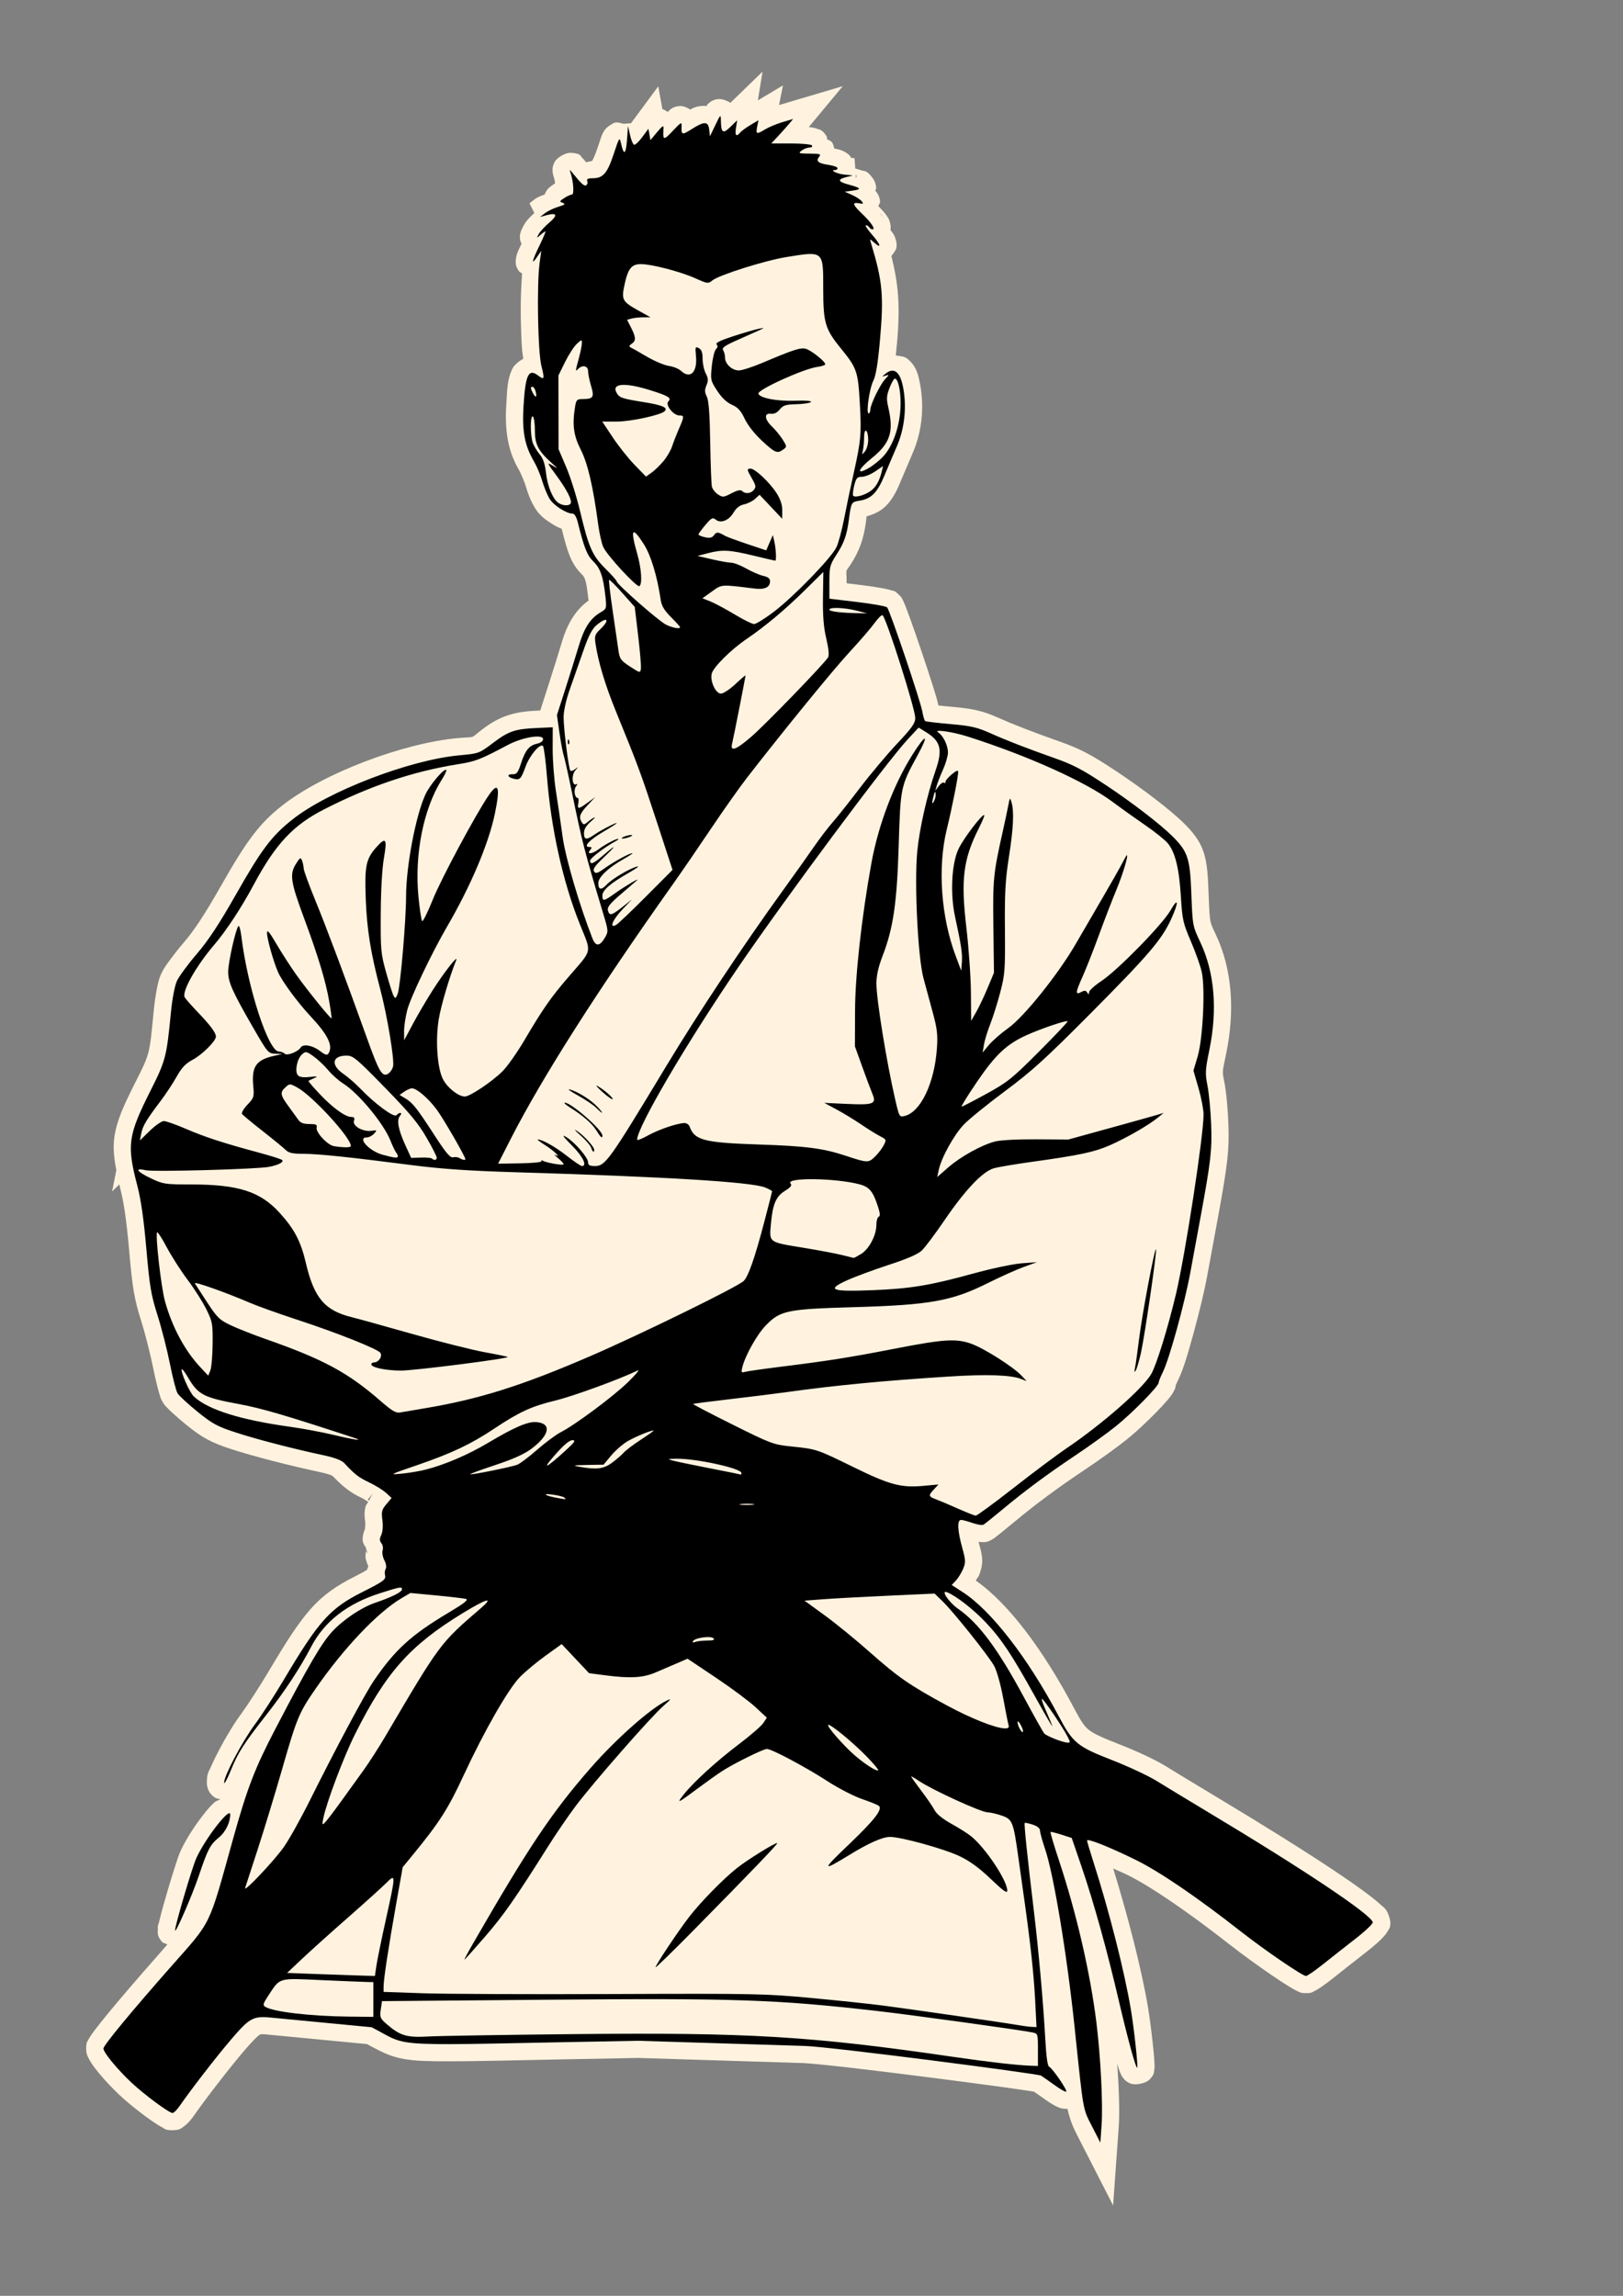
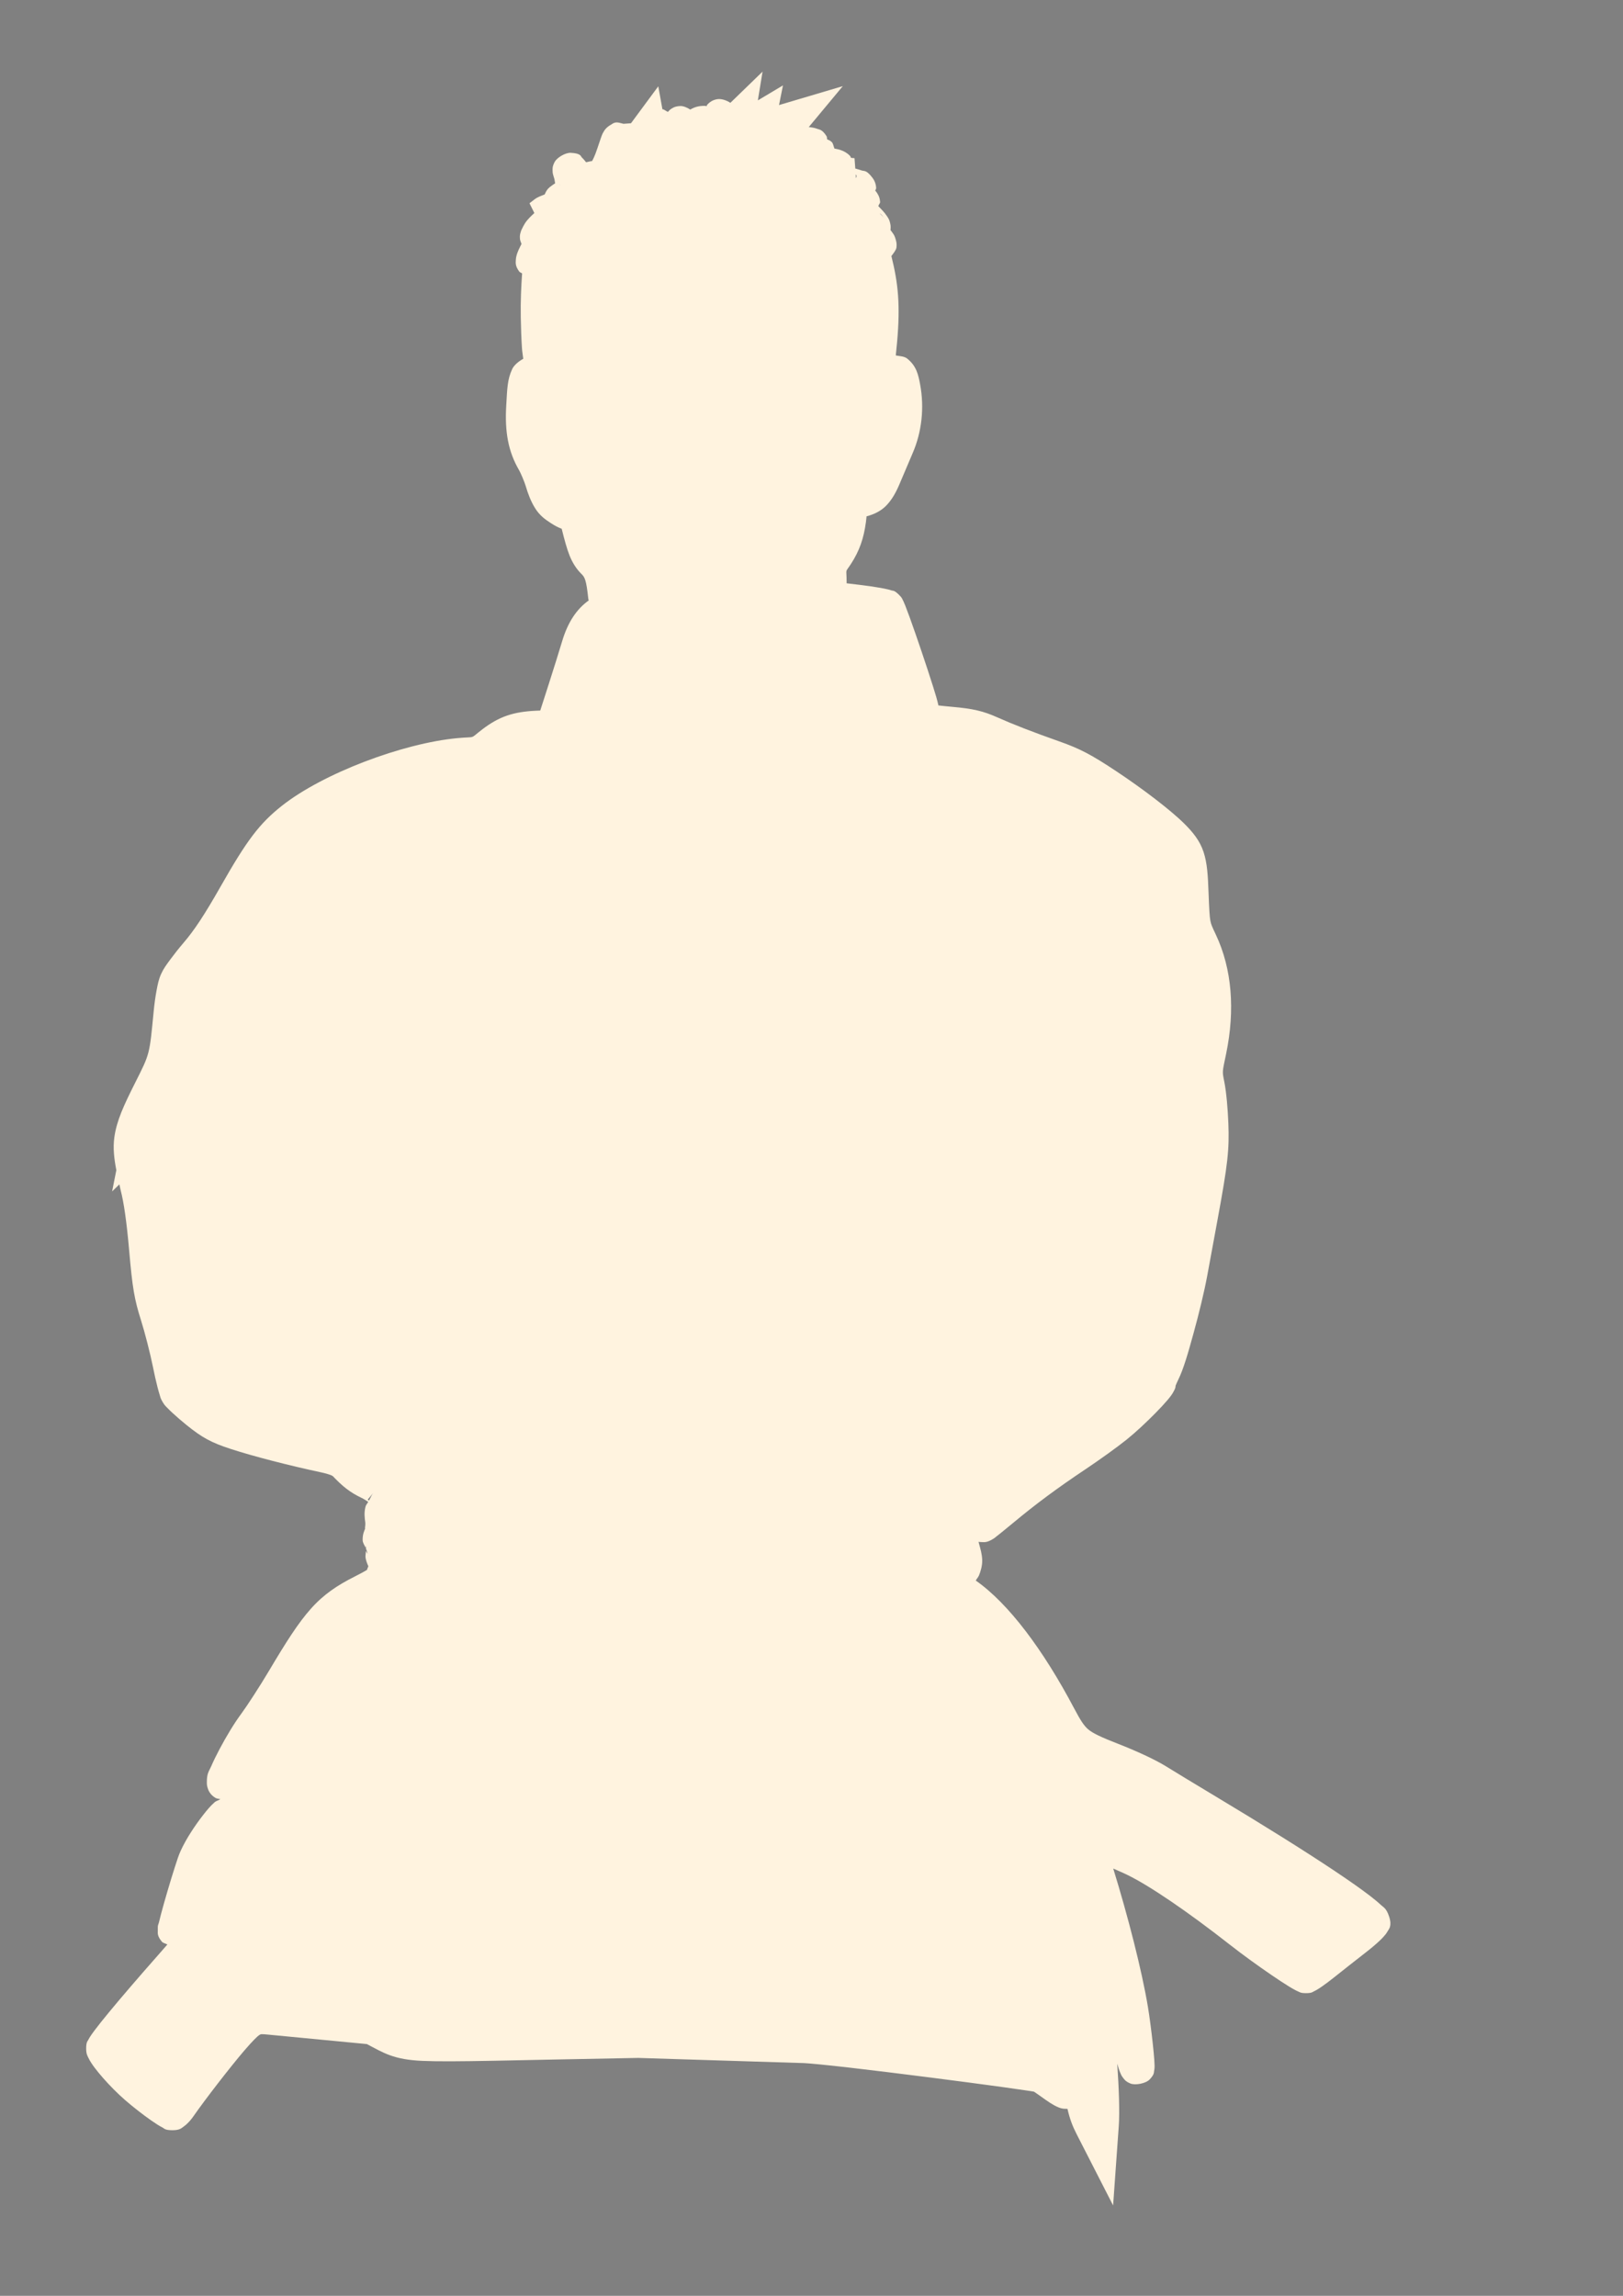
<svg xmlns="http://www.w3.org/2000/svg" xmlns:ns1="http://www.inkscape.org/namespaces/inkscape" xmlns:ns2="http://sodipodi.sourceforge.net/DTD/sodipodi-0.dtd" width="210mm" height="297mm" viewBox="0 0 210 297" version="1.1" id="svg5" xml:space="preserve" ns1:version="1.2.2 (b0a8486541, 2022-12-01)" ns2:docname="karateman.svg">
  <rect x="0" y="0" width="210" height="297" fill="#808080" stroke="none" />
  <ns2:namedview id="namedview7" pagecolor="#ffffff" bordercolor="#999999" borderopacity="1" ns1:showpageshadow="0" ns1:pageopacity="0" ns1:pagecheckerboard="0" ns1:deskcolor="#d1d1d1" ns1:document-units="mm" showgrid="false" ns1:zoom="0.84096521" ns1:cx="-8.3237688" ns1:cy="596.93314" ns1:window-width="2048" ns1:window-height="1329" ns1:window-x="26" ns1:window-y="23" ns1:window-maximized="0" ns1:current-layer="layer1" />
  <defs id="defs2" />
  <g ns1:label="Layer 1" ns1:groupmode="layer" id="layer1">
    <path style="color:#000000;fill:#fff3df;fill-opacity:1;stroke:none;-inkscape-stroke:none" d="m 98.666,9.267 -4.164,4.037 c -0.462,-0.319 -1.19,-0.57 -1.732,-0.467 -0.597,0.114 -0.888,0.362 -1.072,0.521 -0.288,0.249 -0.194,0.258 -0.283,0.385 -0.046,-0.005 -0.099,-0.044 -0.143,-0.045 -0.91,-0.029 -1.462,0.188 -1.957,0.475 -0.425,-0.269 -0.902,-0.473 -1.303,-0.455 -0.727,0.032 -1.005,0.263 -1.207,0.393 -0.211,0.135 -0.251,0.253 -0.385,0.363 -0.27,-0.099 -0.479,-0.342 -0.711,-0.338 l -0.535,-2.971 -3.531,4.779 -0.967,0.072 c -0.389,-0.09 -0.779,-0.241 -1.125,-0.145 -0.264,0.074 -0.34,0.175 -0.506,0.266 l -0.014,0.002 v 0.006 c -0.5,0.279 -0.736,0.589 -0.846,0.762 -0.294,0.462 -0.339,0.673 -0.461,1.01 -0.122,0.336 -0.255,0.741 -0.426,1.262 -0.358,1.091 -0.637,1.567 -0.699,1.664 -0.199,-0.006 -0.524,0.113 -0.766,0.146 -0.004,-0.004 -0.002,-0.003 -0.006,-0.008 -0.106,-0.131 -0.188,-0.231 -0.299,-0.357 -0.056,-0.063 -0.11,-0.131 -0.244,-0.252 -0.134,-0.121 -0.07,-0.539 -1.438,-0.602 -0.684,-0.031 -1.77,0.602 -2.08,1.182 -0.31,0.58 -0.269,0.89 -0.268,1.09 0.003,0.399 0.053,0.488 0.078,0.59 0.051,0.204 0.085,0.297 0.127,0.428 0.059,0.185 0.08,0.422 0.123,0.662 -0.015,0.01 -0.031,0.015 -0.047,0.025 -0.171,0.112 -0.32,0.208 -0.52,0.365 -0.175,0.139 -0.495,0.328 -0.777,1.037 -0.432,0.193 -0.878,0.302 -1.328,0.648 l -0.645,0.498 0.629,1.264 c -0.187,0.179 -0.389,0.354 -0.557,0.535 -0.313,0.339 -0.551,0.556 -0.863,1.152 -0.075,0.143 -0.134,0.248 -0.215,0.428 -0.041,0.09 -0.092,0.174 -0.164,0.461 -0.036,0.143 -0.102,0.332 -0.061,0.773 0.015,0.164 0.103,0.409 0.199,0.65 -0.252,0.514 -0.533,0.997 -0.674,1.637 -0.026,0.12 -0.058,0.256 -0.065,0.51 -0.006,0.253 -0.101,0.694 0.453,1.436 0.076,0.102 0.254,0.138 0.363,0.234 -0.117,1.683 -0.208,3.536 -0.17,5.709 0.024,1.399 0.074,2.766 0.15,3.928 0.037,0.571 0.121,0.945 0.17,1.402 -0.653,0.362 -1.208,0.858 -1.424,1.316 -0.648,1.373 -0.651,2.597 -0.777,4.709 -0.207,3.456 0.262,6.003 1.672,8.408 0.176,0.3 0.682,1.473 0.842,2.018 0.291,0.992 0.654,1.958 1.188,2.83 0.594,0.972 1.301,1.486 2.076,1.984 0.442,0.284 0.881,0.536 1.396,0.727 0.365,1.457 0.665,2.577 1.014,3.453 0.38,0.953 0.912,1.777 1.525,2.373 0.453,0.44 0.638,0.777 0.895,3.162 0.042,0.392 0.063,0.178 0.065,0.283 -1.603,1.138 -2.725,2.881 -3.439,5.271 -0.367,1.229 -1.158,3.759 -1.738,5.561 l -1.098,3.412 -0.5,0.021 c -2.999,0.134 -4.811,0.759 -6.967,2.391 -1.775,1.344 -0.691,0.924 -3.195,1.152 -7.135,0.651 -17.494,4.581 -22.777,8.766 -2.885,2.284 -4.517,4.446 -7.877,10.361 -2.138,3.764 -3.451,5.739 -4.826,7.344 -0.613,0.715 -1.216,1.478 -1.719,2.162 -0.502,0.684 -0.861,1.15 -1.186,1.865 -0.323,0.712 -0.439,1.317 -0.592,2.121 -0.152,0.804 -0.282,1.729 -0.375,2.688 -0.549,5.679 -0.474,5.458 -2.387,9.256 -1.492,2.963 -2.404,4.927 -2.705,7.072 -0.194,1.386 -0.029,2.774 0.256,4.262 l -0.545,2.748 0.941,-0.914 c 0.065,0.26 0.086,0.461 0.158,0.734 0.409,1.562 0.777,4.051 1.104,7.801 0.426,4.891 0.675,6.336 1.539,9.064 0.485,1.532 1.214,4.379 1.545,6.041 0.186,0.934 0.391,1.841 0.582,2.584 0.096,0.371 0.188,0.698 0.279,0.988 0.091,0.29 0.084,0.432 0.391,0.949 0.281,0.474 0.418,0.563 0.617,0.77 0.199,0.207 0.425,0.425 0.68,0.66 0.51,0.471 1.132,1.01 1.783,1.537 2.024,1.64 3.211,2.283 5.744,3.107 2.89,0.941 7.574,2.149 11.662,3.02 0.53,0.113 0.992,0.249 1.283,0.359 0.291,0.111 0.446,0.345 0.062,-0.066 1.445,1.551 2.432,2.31 3.91,3.014 0.325,0.155 0.51,0.294 0.857,0.516 -0.117,0.229 -0.286,0.358 -0.355,0.637 -0.194,0.777 -0.11,1.396 -0.029,2.006 0.058,0.436 -0.144,1.104 0.039,0.703 h -0.002 c -0.175,0.385 -0.386,0.855 -0.375,1.578 0.006,0.383 0.224,0.639 0.373,0.977 0.027,-0.093 0.028,-0.148 0.08,-0.312 -0.069,0.219 0.002,0.295 -0.021,0.467 0.117,0.234 0.153,0.57 0.273,0.715 -0.191,-0.23 -0.23,-0.322 -0.285,-0.434 -0.007,0.294 -0.084,0.659 -0.041,0.906 0.064,0.368 0.199,0.723 0.361,1.088 -0.045,0.144 -0.159,0.33 -0.172,0.467 -0.331,0.191 -0.624,0.371 -1.646,0.887 -2.196,1.108 -3.952,2.272 -5.598,4.113 -1.645,1.841 -3.185,4.256 -5.469,8.102 -1.155,1.945 -2.846,4.547 -3.553,5.498 -0.947,1.275 -1.97,2.991 -2.812,4.578 -0.421,0.794 -0.791,1.545 -1.076,2.209 -0.285,0.664 -0.584,0.888 -0.574,2.137 0.001,0.141 2.8e-4,0.319 0.088,0.631 0.088,0.312 0.29,0.893 1.004,1.326 0.208,0.126 0.437,0.13 0.662,0.176 -0.194,0.133 -0.58,0.254 -0.717,0.373 -0.55,0.478 -1.005,1.024 -1.527,1.695 -1.044,1.342 -2.178,3.044 -2.896,4.615 -0.269,0.588 -0.464,1.211 -0.758,2.123 -0.294,0.912 -0.627,2.004 -0.943,3.078 -0.317,1.075 -0.614,2.129 -0.838,2.973 -0.112,0.422 -0.205,0.789 -0.275,1.1 -0.07,0.311 -0.175,0.224 -0.145,1.092 0.008,0.229 -0.115,0.628 0.531,1.395 0.146,0.173 0.461,0.221 0.707,0.359 -0.426,0.482 -0.665,0.769 -1.221,1.398 -2.571,2.913 -4.765,5.469 -6.332,7.369 -0.784,0.95 -1.408,1.732 -1.863,2.34 -0.228,0.304 -0.413,0.559 -0.574,0.811 -0.081,0.126 -0.155,0.248 -0.242,0.422 -0.087,0.174 -0.275,0.259 -0.275,1.115 0,0.718 0.175,0.962 0.293,1.213 0.118,0.251 0.239,0.452 0.373,0.658 0.267,0.412 0.585,0.829 0.957,1.281 0.743,0.905 1.69,1.923 2.68,2.855 0.949,0.894 2.201,1.903 3.332,2.74 0.565,0.418 1.093,0.787 1.559,1.082 0.233,0.147 0.445,0.275 0.686,0.396 0.24,0.121 0.273,0.346 1.299,0.346 0.976,0 1.191,-0.304 1.418,-0.459 0.227,-0.155 0.374,-0.291 0.518,-0.432 0.287,-0.282 0.535,-0.582 0.775,-0.928 1.51,-2.17 4.722,-6.322 6.533,-8.441 1.125,-1.316 1.774,-1.929 1.982,-2.053 0.209,-0.124 0.179,-0.146 1.131,-0.055 l 12.785,1.225 c 2.208,1.163 3.458,2.01 7.193,2.174 3.973,0.175 11.183,-0.087 27.904,-0.383 l 21.479,0.67 c 0.548,0.017 2.977,0.25 5.957,0.594 2.98,0.344 6.655,0.797 10.236,1.254 3.581,0.457 7.07,0.917 9.68,1.279 1.305,0.181 2.392,0.337 3.148,0.453 0.317,0.049 0.538,0.085 0.723,0.117 0.326,0.223 0.856,0.589 1.424,0.998 0.416,0.299 0.804,0.551 1.178,0.758 0.187,0.103 0.355,0.195 0.621,0.295 0.133,0.05 0.28,0.109 0.592,0.15 0.107,0.014 0.319,0.015 0.514,0.016 0.297,1.319 0.674,2.274 1.172,3.248 l 4.734,9.252 0.729,-10.225 c 0.138,-1.93 0.017,-4.977 -0.197,-8.123 0.058,0.189 0.131,0.463 0.184,0.621 0.083,0.248 0.148,0.443 0.266,0.697 0.059,0.127 0.09,0.249 0.344,0.566 0.127,0.159 0.279,0.423 0.904,0.686 0.625,0.263 1.989,0.009 2.492,-0.516 0.637,-0.664 0.544,-0.927 0.582,-1.104 0.038,-0.177 0.044,-0.27 0.051,-0.354 0.013,-0.166 0.01,-0.271 0.008,-0.385 -0.004,-0.227 -0.017,-0.463 -0.037,-0.742 -0.041,-0.558 -0.11,-1.272 -0.195,-2.061 -0.171,-1.577 -0.407,-3.427 -0.629,-4.758 -0.789,-4.727 -2.579,-11.712 -4.486,-17.885 0.643,0.293 1.12,0.476 1.844,0.83 2.835,1.388 7.632,4.618 13.363,9.111 1.567,1.228 3.564,2.668 5.258,3.824 0.847,0.578 1.613,1.084 2.232,1.465 0.309,0.19 0.578,0.348 0.838,0.484 0.13,0.068 0.254,0.133 0.422,0.201 0.168,0.069 0.259,0.203 0.98,0.203 0.792,0 0.86,-0.157 1.018,-0.229 0.157,-0.071 0.264,-0.131 0.371,-0.193 0.215,-0.125 0.421,-0.26 0.65,-0.418 0.459,-0.316 0.999,-0.72 1.561,-1.168 1.035,-0.826 2.937,-2.324 4.201,-3.307 0.688,-0.535 1.298,-1.052 1.779,-1.512 0.24,-0.23 0.443,-0.437 0.65,-0.691 0.104,-0.127 0.211,-0.256 0.348,-0.506 0.136,-0.25 0.588,-0.633 0.189,-1.859 -0.366,-1.126 -0.722,-1.196 -1.105,-1.557 -0.384,-0.361 -0.842,-0.735 -1.402,-1.166 -1.122,-0.862 -2.648,-1.935 -4.553,-3.207 -3.81,-2.544 -9.118,-5.871 -15.41,-9.645 -2.467,-1.479 -5.385,-3.249 -6.424,-3.895 -1.418,-0.881 -3.948,-2.032 -6.189,-2.904 -2.208,-0.86 -3.247,-1.361 -3.818,-1.834 -0.572,-0.473 -1.006,-1.129 -1.904,-2.828 -3.931,-7.434 -8.407,-13.466 -12.686,-16.457 0.114,-0.224 0.312,-0.412 0.416,-0.662 0.211,-0.506 0.449,-1.275 0.416,-2.035 -0.033,-0.76 -0.208,-1.336 -0.445,-2.191 -0.016,-0.058 -0.008,-0.065 -0.023,-0.121 0.141,0.016 0.272,0.036 0.445,0.035 0.272,-0.002 0.578,0.084 1.301,-0.332 v -0.002 c 0.399,-0.229 0.368,-0.246 0.531,-0.371 0.163,-0.125 0.359,-0.279 0.586,-0.461 0.454,-0.363 1.025,-0.831 1.617,-1.324 2.904,-2.418 5.687,-4.484 9.348,-6.93 1.812,-1.211 4.116,-2.864 5.336,-3.846 1.182,-0.951 2.586,-2.268 3.754,-3.457 0.584,-0.594 1.101,-1.15 1.512,-1.633 0.205,-0.242 0.382,-0.459 0.553,-0.707 0.085,-0.124 0.168,-0.252 0.266,-0.445 0.097,-0.194 0.277,-0.392 0.277,-1.121 0,0.578 -0.061,0.485 -0.059,0.477 0.003,-0.008 0.027,-0.08 0.062,-0.17 0.072,-0.18 0.189,-0.447 0.314,-0.699 0.665,-1.342 1.256,-3.4 1.961,-5.957 0.705,-2.557 1.396,-5.384 1.789,-7.516 0.362,-1.965 0.965,-5.24 1.34,-7.277 1.314,-7.134 1.519,-8.989 1.387,-12.396 -0.072,-1.853 -0.256,-3.998 -0.51,-5.299 -0.3,-1.538 -0.293,-1.198 0.232,-3.756 1.154,-5.618 0.755,-10.921 -1.34,-15.359 -0.492,-1.041 -0.619,-1.31 -0.715,-1.826 -0.096,-0.516 -0.151,-1.496 -0.227,-3.521 -0.088,-2.367 -0.172,-3.899 -0.652,-5.357 -0.48,-1.458 -1.39,-2.565 -2.475,-3.643 -1.812,-1.801 -5.443,-4.556 -8.787,-6.777 -3.256,-2.162 -4.725,-2.932 -7.373,-3.867 -3.468,-1.224 -6.045,-2.226 -8.021,-3.111 -1.839,-0.824 -3.177,-1.138 -5.863,-1.371 -0.683,-0.059 -1.263,-0.122 -1.785,-0.18 -0.156,-0.718 -0.353,-1.374 -0.709,-2.5 -0.418,-1.325 -0.954,-2.948 -1.492,-4.541 -0.539,-1.593 -1.08,-3.154 -1.516,-4.355 -0.218,-0.601 -0.408,-1.108 -0.566,-1.506 -0.079,-0.199 -0.149,-0.368 -0.225,-0.533 -0.038,-0.083 -0.076,-0.162 -0.135,-0.27 -0.059,-0.107 -0.046,-0.197 -0.424,-0.574 -0.674,-0.674 -0.798,-0.532 -0.971,-0.592 -0.173,-0.06 -0.309,-0.096 -0.457,-0.133 -0.295,-0.073 -0.62,-0.137 -1,-0.205 -0.76,-0.136 -1.719,-0.276 -2.748,-0.398 l -1.635,-0.195 v -0.154 c 0,-1.949 -0.256,-1.082 0.576,-2.373 1.08,-1.674 1.634,-3.244 1.924,-5.402 0.093,-0.695 0.053,-0.574 0.08,-0.734 0.909,-0.236 1.829,-0.66 2.518,-1.359 0.818,-0.832 1.339,-1.83 1.84,-3.035 0.416,-1 1.147,-2.719 1.607,-3.781 1.187,-2.736 1.524,-5.885 0.971,-8.861 -0.237,-1.276 -0.475,-2.412 -1.68,-3.373 -0.377,-0.301 -0.946,-0.308 -1.475,-0.404 0.05,-0.561 0.102,-0.971 0.166,-1.688 0.434,-4.835 0.149,-7.627 -0.734,-11.172 0.292,-0.382 0.615,-0.796 0.654,-1.1 0.056,-0.432 -0.005,-0.688 -0.053,-0.881 -0.19,-0.773 -0.384,-0.915 -0.605,-1.234 -0.03,-0.043 -0.078,-0.095 -0.109,-0.139 0.017,-0.224 0.03,-0.453 0.008,-0.602 -0.122,-0.803 -0.355,-1.031 -0.561,-1.338 -0.265,-0.397 -0.66,-0.779 -1.023,-1.162 0.043,-0.194 0.241,-0.388 0.23,-0.539 -0.037,-0.537 -0.183,-0.784 -0.277,-0.961 -0.162,-0.304 -0.256,-0.391 -0.348,-0.498 0.021,-0.131 0.118,-0.209 0.113,-0.344 -0.02,-0.587 -0.263,-1.043 -0.467,-1.312 -0.813,-1.077 -1.086,-0.843 -1.426,-0.967 -0.241,-0.088 -0.524,-0.164 -0.807,-0.244 l -0.1,-1.338 -0.461,-0.045 c -0.031,-0.041 -0.042,-0.156 -0.07,-0.189 -0.229,-0.266 -0.41,-0.383 -0.559,-0.479 -0.298,-0.19 -0.501,-0.266 -0.707,-0.34 -0.261,-0.093 -0.532,-0.137 -0.799,-0.193 -0.131,-0.302 -0.157,-0.656 -0.35,-0.84 -0.24,-0.229 -0.398,-0.257 -0.584,-0.342 -0.049,-0.116 -0.019,-0.303 -0.076,-0.395 -0.559,-0.905 -0.951,-0.873 -1.178,-0.961 -0.226,-0.088 -0.375,-0.121 -0.52,-0.152 -0.21,-0.045 -0.411,-0.066 -0.615,-0.09 l 4.404,-5.295 -8.252,2.449 0.51,-2.545 -3.248,1.939 z m 12.055,13.281 c 0.038,0.1 0.081,0.088 0.115,0.213 0.024,0.087 -0.056,0.161 -0.047,0.254 l -0.035,-0.016 z m -38.312,1.301 c 0.043,0.053 0.068,0.072 0.109,0.123 -0.071,-0.051 -0.082,-0.076 -0.109,-0.123 z m 41.406,3.744 c 0.223,0.122 0.357,0.313 0.555,0.633 -0.178,-0.288 -0.37,-0.442 -0.555,-0.633 z M 48.284,193.155 c -0.196,0.233 -0.352,0.643 -0.543,0.975 l -0.156,-0.145 z" id="path922" ns2:nodetypes="ccsscccsscccccscccssscccssssssscssccccssssscscscsscsssssscssscscccscsssssscsscccsssssscsssssscscssccccccccsccsssssscsscssssssscscsssssssssssssssssssccsccsssscsssscccccsssssscsssscssssssssssssssscsssssssscscsccccsscssssssccssssssssssssssssscssscssssssccssccsssssccccccccscssccssccccsscsccsscccccccsccccccccccccc" />
-     <path style="fill:#000000;fill-opacity:1;stroke-width:0.265" d="m 48.095,262.258 -13.197,-1.265 c -2.214,-0.212 -2.738,0.205 -5.023,2.879 -1.895,2.218 -5.079,6.332 -6.67,8.618 -0.329,0.473 -0.724,0.86 -0.877,0.86 -0.456,0 -3.668,-2.377 -5.345,-3.956 -1.826,-1.719 -3.6,-3.879 -3.6,-4.383 0,-0.404 3.61,-4.78 8.728,-10.579 5.372,-6.086 4.813,-4.936 8.061,-16.595 1.825,-6.551 2.802,-9.085 5.487,-14.229 4.259,-8.158 5.942,-11.039 7.32,-12.529 1.433,-1.55 3.776,-3.125 5.543,-3.726 2.178,-0.741 3.49,-1.396 3.49,-1.744 0,-0.375 -0.218,-0.336 -2.829,0.496 -4.287,1.367 -7.219,3.654 -8.949,6.982 -1.395,2.684 -3.39,5.71 -5.76,8.739 -2.991,3.823 -3.662,4.871 -4.611,7.205 -0.473,1.164 -0.863,1.871 -0.865,1.57 -0.007,-0.872 2.373,-5.355 4.022,-7.575 0.832,-1.12 2.488,-3.68 3.681,-5.689 4.531,-7.631 5.987,-9.261 10.152,-11.362 2.837,-1.431 3.116,-1.641 2.961,-2.231 -0.065,-0.249 -0.022,-0.607 0.095,-0.797 0.121,-0.196 0.045,-0.669 -0.178,-1.101 -0.215,-0.416 -0.316,-0.994 -0.223,-1.285 0.092,-0.291 0.021,-0.705 -0.158,-0.921 -0.251,-0.303 -0.255,-0.546 -0.016,-1.071 0.185,-0.407 0.243,-1.177 0.144,-1.924 -0.144,-1.084 -0.077,-1.349 0.513,-2.052 l 0.679,-0.806 -0.718,-0.657 c -0.395,-0.362 -1.385,-0.975 -2.202,-1.364 -1.362,-0.648 -1.839,-1.02 -3.236,-2.52 -0.298,-0.32 -1.271,-0.69 -2.514,-0.955 -4.014,-0.855 -8.693,-2.066 -11.437,-2.959 -2.467,-0.803 -3.061,-1.124 -5.028,-2.718 -1.227,-0.994 -2.382,-2.062 -2.566,-2.373 -0.185,-0.311 -0.627,-2.029 -0.983,-3.817 -0.356,-1.788 -1.078,-4.614 -1.606,-6.279 -0.84,-2.651 -1.019,-3.719 -1.443,-8.584 -0.331,-3.805 -0.7,-6.381 -1.169,-8.173 -1.384,-5.284 -1.215,-6.486 1.729,-12.333 1.93,-3.833 2.063,-4.345 2.615,-10.046 0.173,-1.788 0.492,-3.472 0.778,-4.101 0.266,-0.587 1.421,-2.16 2.567,-3.496 1.508,-1.76 2.906,-3.881 5.072,-7.694 3.33,-5.863 4.62,-7.575 7.322,-9.714 4.615,-3.655 15.166,-7.707 21.595,-8.293 2.512,-0.229 2.557,-0.246 4.34,-1.595 2.029,-1.536 2.844,-1.813 5.719,-1.941 l 2.014,-0.09 -0.009,2.781 c -0.005,1.53 0.19,4.032 0.432,5.56 0.242,1.528 0.627,4.147 0.855,5.821 0.371,2.721 2.172,8.855 3.867,13.171 0.413,1.052 0.941,1.018 1.596,-0.103 0.47,-0.805 0.466,-0.866 -0.186,-3.042 -2.475,-8.258 -2.735,-9.267 -4.115,-15.979 -0.449,-2.183 -0.915,-4.266 -1.037,-4.63 -0.121,-0.364 -0.365,-1.673 -0.54,-2.91 l -0.32,-2.249 1.065,-3.307 c 0.586,-1.819 1.374,-4.342 1.752,-5.606 0.714,-2.388 1.49,-3.586 2.836,-4.379 0.774,-0.456 0.786,-0.497 0.619,-2.053 -0.273,-2.537 -0.656,-3.648 -1.558,-4.524 -0.806,-0.783 -1.207,-1.79 -2.017,-5.067 -0.173,-0.7 -0.428,-1.124 -0.675,-1.124 -0.798,0 -2.453,-1.064 -2.97,-1.91 -0.292,-0.477 -0.719,-1.51 -0.95,-2.295 -0.23,-0.785 -0.707,-1.917 -1.058,-2.517 -1.215,-2.073 -1.565,-3.899 -1.371,-7.146 0.246,-4.099 0.643,-4.941 1.887,-4 0.821,0.621 0.863,0.499 0.427,-1.248 -0.459,-1.843 -0.609,-10.471 -0.23,-13.295 l 0.213,-1.587 -0.542,0.794 c -0.802,1.175 -0.654,0.504 0.335,-1.521 0.48,-0.982 0.815,-1.786 0.745,-1.786 -0.07,0 -0.363,0.208 -0.65,0.463 -0.506,0.448 -0.513,0.445 -0.222,-0.109 0.165,-0.315 0.785,-0.987 1.377,-1.494 1.148,-0.982 0.997,-1.328 -0.409,-0.942 l -0.794,0.218 0.646,-0.497 c 0.355,-0.273 1.129,-0.643 1.72,-0.823 0.85,-0.258 0.971,-0.363 0.579,-0.504 -0.453,-0.163 -0.437,-0.216 0.189,-0.627 0.376,-0.247 0.824,-0.448 0.994,-0.448 0.308,0 0.211,-1.611 -0.168,-2.79 -0.162,-0.502 -0.154,-0.502 0.263,0.012 1.134,1.398 1.503,1.728 1.756,1.572 0.151,-0.093 0.211,-0.336 0.133,-0.54 -0.104,-0.272 0.094,-0.37 0.746,-0.37 1.304,0 1.867,-0.665 2.69,-3.175 0.676,-2.061 0.752,-2.181 0.91,-1.432 0.361,1.709 0.651,1.604 0.791,-0.288 l 0.137,-1.852 0.264,1.17 c 0.145,0.644 0.382,1.206 0.525,1.25 0.143,0.044 0.617,-0.403 1.054,-0.994 l 0.794,-1.074 0.132,0.735 0.132,0.735 0.868,-1.043 c 0.667,-0.801 0.859,-0.92 0.829,-0.514 -0.115,1.581 -0.003,1.629 1.097,0.463 1.155,-1.224 1.254,-1.288 1.236,-0.794 -0.046,1.244 0.03,1.271 1.314,0.457 1.64,-1.04 2.137,-1.024 2.26,0.072 l 0.097,0.86 0.699,-1.455 c 0.662,-1.378 0.7,-1.411 0.714,-0.617 0.03,1.645 0.256,1.802 1.231,0.857 l 0.881,-0.854 -0.157,0.969 c -0.163,1.003 0.037,1.228 0.544,0.612 0.162,-0.196 0.759,-0.634 1.329,-0.974 l 1.035,-0.618 -0.168,0.842 c -0.196,0.981 -0.077,1.018 1.055,0.328 0.462,-0.282 1.461,-0.697 2.221,-0.922 l 1.382,-0.41 -0.493,0.592 c -0.271,0.326 -0.908,1.039 -1.415,1.585 l -0.922,0.992 h 2.552 c 1.416,0 2.624,0.118 2.715,0.265 0.09,0.146 -0.059,0.265 -0.331,0.265 -0.272,0 -0.725,0.175 -1.008,0.388 -0.471,0.356 -0.384,0.389 1.04,0.397 1.33,0.007 1.508,0.064 1.234,0.394 -0.474,0.571 -0.156,0.856 1.178,1.056 0.657,0.098 1.194,0.291 1.194,0.427 0,0.137 -0.143,0.248 -0.318,0.248 -0.773,0 0.277,0.503 1.244,0.595 l 1.058,0.101 -0.86,0.214 c -1.166,0.29 -1.081,0.597 0.265,0.958 1.643,0.441 1.784,0.627 0.595,0.788 l -1.058,0.143 0.926,0.411 c 0.509,0.226 1.076,0.592 1.259,0.813 0.285,0.344 0.238,0.383 -0.331,0.275 -0.938,-0.179 -0.827,0.201 0.4,1.363 1.156,1.095 1.767,2.012 1.342,2.012 -0.142,0 -0.332,-0.119 -0.422,-0.265 -0.09,-0.146 -0.286,-0.265 -0.435,-0.265 -0.149,0 0.216,0.554 0.813,1.232 1.112,1.263 1.268,1.898 0.244,0.994 -0.565,-0.499 -0.57,-0.499 -0.411,0.024 1.519,4.983 1.691,6.865 1.167,12.711 -0.264,2.946 -0.526,4.525 -0.854,5.159 -0.499,0.966 -0.965,4.222 -0.603,4.222 0.117,0 0.213,-0.208 0.215,-0.463 0.004,-0.674 1.261,-3.273 1.927,-3.983 0.54,-0.577 0.543,-0.601 0.049,-0.441 -0.516,0.166 -0.517,0.163 -0.009,-0.25 1.104,-0.899 1.904,-0.26 2.293,1.83 0.469,2.521 0.169,5.279 -0.823,7.564 -0.468,1.078 -1.197,2.794 -1.621,3.813 -0.897,2.157 -1.702,2.976 -3.158,3.208 -1.122,0.179 -1.124,0.182 -1.432,2.48 -0.269,2.003 -0.615,2.982 -1.587,4.489 -0.871,1.35 -0.933,1.588 -0.933,3.583 v 2.136 l 3.603,0.43 c 1.981,0.236 3.72,0.547 3.863,0.69 0.35,0.35 4.337,12.143 4.568,13.514 0.101,0.596 0.269,1.138 0.375,1.203 0.105,0.065 1.588,0.24 3.294,0.388 2.623,0.228 3.418,0.411 5.143,1.184 2.063,0.924 4.689,1.944 8.19,3.18 2.554,0.902 3.666,1.487 6.881,3.622 3.241,2.152 6.924,4.986 8.449,6.501 2.021,2.008 2.297,2.844 2.471,7.5 0.151,4.055 0.164,4.125 1.152,6.218 1.848,3.915 2.251,8.71 1.173,13.958 -0.533,2.592 -0.554,3.004 -0.237,4.63 0.191,0.982 0.403,3.213 0.471,4.96 0.128,3.306 -0.041,4.793 -1.351,11.906 -0.375,2.037 -0.979,5.312 -1.341,7.276 -0.744,4.033 -2.723,11.209 -3.554,12.886 -0.303,0.611 -0.551,1.234 -0.551,1.384 0,0.452 -3.404,3.915 -5.528,5.623 -1.095,0.881 -3.424,2.559 -5.177,3.731 -3.709,2.478 -6.573,4.602 -9.536,7.07 -1.164,0.97 -2.253,1.841 -2.419,1.937 -0.166,0.096 -0.806,-0.004 -1.422,-0.221 -0.616,-0.217 -1.283,-0.395 -1.483,-0.395 -0.518,0 -0.462,1.376 0.146,3.568 0.461,1.662 0.472,1.925 0.12,2.769 -0.214,0.513 -0.633,1.191 -0.93,1.508 l -0.541,0.575 1.413,0.913 c 3.691,2.383 8.442,8.519 12.413,16.028 1.846,3.491 2.405,3.953 6.887,5.698 2.126,0.828 4.745,2.052 5.821,2.72 1.076,0.668 3.98,2.429 6.454,3.913 12.54,7.52 21.141,13.262 21.495,14.35 0.056,0.173 -0.94,1.126 -2.214,2.117 -1.274,0.991 -3.174,2.486 -4.224,3.323 -1.049,0.837 -2.043,1.521 -2.208,1.521 -0.448,0 -5.339,-3.339 -8.353,-5.702 -5.794,-4.542 -10.608,-7.818 -13.757,-9.36 -3.401,-1.665 -6.218,-2.78 -6.218,-2.461 0,0.108 0.363,1.327 0.806,2.708 2.056,6.406 4.047,14.25 4.87,19.181 0.417,2.5 0.943,7.351 0.811,7.489 -0.156,0.163 -1.235,-3.768 -2.361,-8.601 -1.527,-6.558 -3.275,-12.845 -4.84,-17.409 l -1.27,-3.704 -1.323,-0.426 c -0.728,-0.235 -1.366,-0.389 -1.42,-0.344 -0.053,0.045 0.448,1.725 1.113,3.734 2.241,6.763 4,14.367 4.811,20.795 0.556,4.409 0.876,10.699 0.683,13.411 l -0.16,2.243 -1.089,-2.128 c -1.19,-2.327 -1.076,-1.675 -2.228,-12.677 -0.993,-9.484 -2.71,-19.867 -3.83,-23.16 -0.362,-1.065 -0.659,-2.144 -0.659,-2.398 0,-0.295 -0.341,-0.575 -0.944,-0.774 -0.519,-0.171 -0.985,-0.27 -1.036,-0.219 -0.103,0.103 0.345,4.422 1.164,11.205 0.637,5.274 1.248,12.125 1.504,16.853 0.117,2.155 0.292,3.402 0.489,3.478 0.407,0.156 2.39,3.045 2.212,3.223 -0.076,0.076 -0.721,-0.281 -1.433,-0.793 -0.712,-0.512 -1.533,-1.087 -1.824,-1.277 -0.385,-0.251 -27.215,-3.735 -30.579,-3.839 l -21.554,-0.67 c -33.551,0.593 -29.091,1.016 -34.466,-1.741 z m 86.203,2.911 c 0,-2.074 -0.008,-2.097 -0.728,-2.244 -1.614,-0.329 -15.857,-2.295 -20.182,-2.785 -13.059,-1.48 -18.188,-1.653 -42.759,-1.442 l -21.203,0.182 -0.157,1.084 c -0.142,0.982 -0.076,1.154 0.698,1.831 1.779,1.555 2.633,1.816 5.443,1.658 1.406,-0.079 9.878,-0.217 18.828,-0.308 22.61,-0.229 30.639,0.251 49.08,2.939 4.573,0.666 8.198,1.082 9.988,1.146 l 0.992,0.035 z m -0.354,-6.305 c -0.171,-3.356 -0.598,-7.347 -1.381,-12.898 -0.226,-1.601 -0.585,-4.161 -0.799,-5.689 -0.647,-4.633 -0.766,-4.93 -2.173,-5.409 -0.664,-0.226 -1.475,-0.411 -1.802,-0.411 -0.826,0 -7.199,-2.918 -8.911,-4.079 -0.541,-0.367 -0.983,-0.618 -0.983,-0.557 0,0.061 0.596,0.898 1.324,1.86 0.728,0.962 1.502,2.094 1.72,2.515 0.246,0.476 1.07,1.138 2.181,1.752 0.982,0.543 2.129,1.269 2.549,1.613 1.876,1.54 4.661,5.73 4.661,7.013 0,0.416 -0.483,0.076 -2.138,-1.505 -1.507,-1.44 -2.703,-2.311 -4.051,-2.951 -2.004,-0.952 -7.561,-2.487 -8.987,-2.482 -0.964,0.003 -2.75,0.793 -5.222,2.31 -3.616,2.219 -3.639,2.044 -0.163,-1.271 3.322,-3.168 4.432,-4.576 3.97,-5.038 -0.127,-0.127 -1.106,-0.529 -2.176,-0.893 -1.07,-0.364 -3.09,-1.405 -4.488,-2.313 -2.8,-1.818 -7.23,-4.176 -7.848,-4.176 -0.466,0 -4.235,1.865 -5.783,2.862 -0.595,0.383 -1.975,1.363 -3.067,2.177 -2.718,2.027 -2.904,2.112 -1.931,0.882 1.3,-1.643 4.24,-4.324 7.196,-6.562 1.47,-1.113 2.876,-2.335 3.125,-2.714 l 0.452,-0.689 -1.466,-1.364 c -0.806,-0.75 -3.114,-2.467 -5.129,-3.815 l -3.663,-2.45 -1.342,0.58 c -0.738,0.319 -1.997,0.859 -2.798,1.2 -1.634,0.697 -3.272,0.788 -6.529,0.363 l -2.07,-0.27 -1.774,-1.882 -1.774,-1.882 -2.079,1.497 c -1.144,0.823 -2.631,2.06 -3.305,2.747 -1.521,1.55 -4.625,6.969 -7.321,12.779 -1.994,4.298 -3.098,6.024 -6.521,10.203 l -1.344,1.64 -0.838,4.718 c -1.008,5.676 -1.631,9.76 -1.633,10.709 l -0.002,0.699 5.093,0.178 c 2.801,0.098 13.844,0.143 24.54,0.1 18.459,-0.073 19.769,-0.047 25.797,0.519 3.493,0.328 7.66,0.769 9.26,0.979 3.833,0.505 15.516,2.194 17.198,2.487 0.728,0.127 1.609,0.244 1.959,0.262 l 0.636,0.031 z m -49.121,-4.368 c -0.003,-0.283 2.957,-4.72 4.342,-6.508 1.517,-1.959 4.428,-4.931 6.209,-6.339 1.362,-1.077 4.823,-3.224 5.196,-3.224 0.198,0 -3.312,3.658 -10.786,11.241 -2.727,2.767 -4.96,4.94 -4.961,4.83 z m -23.589,-3.12 c 7.246,-12.556 10.129,-16.86 15.162,-22.631 3.264,-3.742 7.746,-7.717 9.849,-8.733 0.692,-0.334 0.621,-0.221 -0.436,0.704 -1.594,1.393 -9.03,9.878 -11.31,12.907 -0.948,1.259 -2.549,3.598 -3.557,5.199 -4.284,6.802 -5.744,8.892 -8.179,11.708 -1.416,1.637 -2.615,2.977 -2.666,2.977 -0.051,0 0.461,-0.959 1.137,-2.131 z m -12.926,7.29 v -2.249 l -0.728,-0.013 c -0.4,-0.007 -3.049,-0.115 -5.887,-0.24 -5.847,-0.257 -5.391,-0.391 -7.02,2.071 -0.621,0.938 -0.685,1.174 -0.371,1.37 1.05,0.656 5.801,1.218 10.764,1.273 l 3.241,0.036 z m 0.383,-4.299 c 0.098,-0.691 0.647,-3.379 1.221,-5.973 1.328,-6.008 1.329,-6.061 0.027,-4.763 -0.559,0.557 -2.78,2.561 -4.937,4.453 -2.157,1.892 -4.805,4.273 -5.887,5.292 l -1.966,1.852 3.793,0.143 c 2.086,0.079 4.643,0.168 5.682,0.198 l 1.888,0.055 z M 36.715,238.954 c 0.674,-0.946 2.197,-3.671 3.385,-6.055 3.316,-6.657 7.109,-13.756 8.247,-15.432 2.733,-4.026 4.856,-5.963 9.703,-8.849 1.986,-1.183 2.603,-1.667 2.252,-1.768 -0.266,-0.076 -1.995,-0.281 -3.842,-0.455 l -3.358,-0.317 -1.14,0.67 c -3.074,1.808 -7.47,6.435 -11.118,11.701 -2.146,3.098 -2.437,3.794 -4.293,10.256 -0.929,3.236 -2.368,7.961 -3.196,10.5 -0.828,2.539 -1.564,4.801 -1.635,5.027 -0.214,0.682 3.681,-3.432 4.996,-5.277 z m 7.35,-5.821 c 0.894,-1.237 2.225,-3.082 2.957,-4.101 0.732,-1.019 1.997,-2.983 2.811,-4.366 7.135,-12.125 7.086,-12.06 12.373,-16.612 1.802,-1.552 0.753,-1.26 -2.387,0.665 -6.78,4.155 -9.859,7.616 -13.86,15.58 -1.481,2.948 -3.715,8.87 -4.132,10.95 -0.165,0.825 -0.142,0.883 0.214,0.529 0.22,-0.218 1.131,-1.409 2.025,-2.646 z m 67.993,-5.984 c -1.839,-1.872 -4.701,-4.205 -4.907,-4 -0.178,0.178 1.924,2.596 3.34,3.842 1.346,1.184 2.949,2.217 3.142,2.024 0.071,-0.071 -0.637,-0.911 -1.575,-1.865 z m 26.044,-2.549 c -0.601,-1.168 -2.939,-4.621 -3.265,-4.823 -0.145,-0.089 0.091,0.628 0.525,1.594 0.433,0.966 0.788,1.835 0.787,1.93 -5.3e-4,0.096 -0.992,-1.612 -2.204,-3.795 -3.042,-5.48 -4.36,-7.461 -6.4,-9.624 -1.594,-1.689 -3.883,-3.469 -5.027,-3.908 -0.837,-0.321 0.269,1.329 1.43,2.134 2.68,1.857 5.151,5.172 8.527,11.438 1.321,2.452 2.511,4.573 2.645,4.713 0.315,0.331 2.348,1.137 2.955,1.173 0.445,0.026 0.446,-0.019 0.027,-0.832 z m -6.022,-1.432 c -0.224,-0.413 -0.412,-0.594 -0.418,-0.403 -0.014,0.457 0.524,1.454 0.693,1.285 0.072,-0.072 -0.052,-0.47 -0.275,-0.883 z m -1.588,-0.023 c -0.075,-0.255 -0.39,-1.832 -0.698,-3.506 -0.32,-1.732 -0.82,-3.51 -1.162,-4.127 -0.733,-1.322 -5.275,-7.009 -6.685,-8.37 l -1.022,-0.987 -6.08,0.279 c -3.344,0.153 -7.13,0.359 -8.415,0.458 l -2.335,0.179 2.599,1.888 c 1.43,1.038 4.081,3.203 5.893,4.81 3.613,3.206 5.183,4.289 9.936,6.856 3.134,1.693 6.298,2.947 7.492,2.97 0.462,0.009 0.579,-0.102 0.476,-0.451 z M 91.51,212.231 c 0.795,0 1.011,-0.079 0.797,-0.292 -0.347,-0.347 -2.367,-0.071 -2.634,0.36 -0.114,0.185 -0.013,0.224 0.285,0.109 0.254,-0.098 0.952,-0.177 1.552,-0.177 z M 131.146,192.484 c 2.534,-1.984 5.619,-4.291 6.856,-5.127 4.613,-3.116 9.874,-7.731 10.959,-9.611 0.68,-1.178 2.179,-6.03 3.201,-10.358 1.216,-5.15 3.567,-20.45 3.567,-23.217 0,-0.633 -0.295,-2.168 -0.655,-3.411 l -0.655,-2.26 0.545,-1.829 c 0.676,-2.267 0.994,-8.77 0.534,-10.915 -0.164,-0.767 -0.795,-2.548 -1.402,-3.959 -1.019,-2.37 -1.118,-2.812 -1.301,-5.798 -0.225,-3.678 -0.742,-5.772 -1.705,-6.917 -0.366,-0.435 -1.645,-1.462 -2.842,-2.283 -1.197,-0.82 -3.129,-2.2 -4.293,-3.067 -3.477,-2.589 -10.852,-5.917 -18.653,-8.419 -2.036,-0.653 -4.634,-1.026 -3.903,-0.56 0.644,0.41 1.257,1.681 1.257,2.605 0,0.426 -0.286,1.414 -0.636,2.196 -0.35,0.782 -0.718,1.719 -0.818,2.082 l -0.182,0.661 0.439,-0.6 c 0.242,-0.33 0.553,-0.529 0.693,-0.443 0.139,0.086 0.22,0.048 0.18,-0.085 -0.04,-0.133 0.314,-0.569 0.787,-0.969 0.607,-0.514 0.86,-0.613 0.86,-0.336 0,0.647 -0.794,4.641 -1.483,7.461 -1.193,4.881 -0.738,11.3 1.157,16.334 l 0.723,1.922 0.081,-1.117 c 0.081,-1.114 -0.074,-2.141 -0.887,-5.895 -0.641,-2.958 -0.443,-6.825 0.446,-8.731 0.627,-1.345 3.114,-4.611 3.339,-4.385 0.054,0.054 -0.253,0.795 -0.682,1.647 -2.049,4.064 -2.372,6.616 -1.632,12.925 0.307,2.619 0.571,6.4 0.586,8.402 l 0.028,3.639 0.646,-1.126 c 0.355,-0.619 1.02,-2.019 1.477,-3.11 l 0.831,-1.984 -0.077,-5.953 c -0.079,-6.143 -0.007,-6.879 1.209,-12.303 0.294,-1.31 0.623,-2.858 0.732,-3.44 0.183,-0.977 0.214,-1.008 0.398,-0.397 0.359,1.192 0.261,3.352 -0.32,7.063 -0.472,3.017 -0.563,4.645 -0.524,9.358 0.044,5.306 0.002,5.881 -0.607,8.202 -0.36,1.373 -0.94,3.219 -1.29,4.102 -0.349,0.883 -0.715,2.074 -0.812,2.646 l -0.177,1.04 0.816,-0.981 c 0.449,-0.539 1.585,-1.53 2.525,-2.2 2.014,-1.437 6.451,-6.968 8.676,-10.816 0.765,-1.324 2.331,-4.014 3.479,-5.978 1.148,-1.965 2.313,-4.018 2.589,-4.564 0.276,-0.546 0.537,-0.992 0.579,-0.992 0.224,0 -0.544,2.533 -1.364,4.498 -0.516,1.237 -1.526,3.856 -2.245,5.821 -0.719,1.965 -1.659,4.355 -2.09,5.313 -0.958,2.129 -0.996,2.493 -0.221,2.078 0.439,-0.235 0.613,-0.222 0.79,0.057 0.185,0.291 0.229,0.284 0.238,-0.039 0.006,-0.218 0.728,-0.873 1.605,-1.455 2.119,-1.408 7.884,-7.3 8.931,-9.128 1.04,-1.817 1.095,-1.078 0.084,1.13 -1.208,2.64 -2.917,4.64 -10.358,12.128 -5.89,5.927 -7.667,7.543 -11.113,10.101 -2.256,1.675 -4.658,3.623 -5.339,4.329 -1.276,1.324 -2.922,4.299 -3.262,5.896 l -0.193,0.908 1.415,-1.238 c 1.594,-1.394 4.282,-2.887 6.043,-3.356 0.695,-0.185 2.882,-0.302 5.342,-0.287 l 4.166,0.027 5.241,-1.444 c 2.883,-0.794 5.658,-1.569 6.167,-1.721 l 0.926,-0.277 -0.794,0.642 c -1.212,0.98 -4.018,2.593 -6.141,3.53 -2.023,0.893 -3.95,1.304 -10.131,2.16 -2.11,0.292 -4.313,0.664 -4.895,0.827 -1.452,0.406 -3.698,2.768 -6.406,6.736 -1.194,1.75 -2.506,3.502 -2.915,3.894 -0.508,0.487 -1.877,1.083 -4.311,1.877 -1.961,0.64 -4.4,1.544 -5.418,2.009 -2.665,1.216 -2.012,1.466 3.288,1.261 4.923,-0.191 7.49,-0.614 13.117,-2.165 2.328,-0.642 5.126,-1.233 6.218,-1.314 l 1.984,-0.147 -1.72,0.625 c -0.946,0.344 -3.029,1.28 -4.63,2.08 -4.657,2.327 -7.478,2.834 -17.33,3.115 -8.635,0.246 -9.523,0.43 -11.387,2.351 -1.154,1.19 -2.657,3.866 -3.05,5.43 -0.163,0.649 -0.122,0.727 0.311,0.595 0.274,-0.084 2.464,-0.396 4.865,-0.694 5.905,-0.734 8.803,-1.194 14.42,-2.288 6.439,-1.255 8.051,-1.363 10.002,-0.673 1.66,0.588 5.467,3 6.531,4.138 l 0.657,0.703 -0.757,-0.288 c -1.345,-0.511 -4.418,-0.61 -9.289,-0.3 -8.517,0.544 -14.636,1.131 -21.034,2.02 -1.528,0.212 -4.854,0.626 -7.39,0.919 -2.537,0.293 -4.647,0.568 -4.69,0.611 -0.043,0.043 2.255,1.24 5.106,2.661 4.955,2.469 5.289,2.594 7.553,2.829 3.346,0.346 3.328,0.34 8.047,2.653 4.737,2.322 6.186,2.713 9.08,2.451 l 1.969,-0.178 -0.578,0.62 c -0.759,0.814 -0.735,0.926 0.282,1.308 0.473,0.178 1.753,0.719 2.844,1.204 1.091,0.484 2.114,0.889 2.272,0.9 0.158,0.01 2.361,-1.605 4.895,-3.589 z m 15.711,-15.524 c 0.087,-0.408 0.33,-2.129 0.54,-3.824 0.402,-3.24 2.045,-11.912 2.18,-11.507 0.118,0.355 -1.468,11.231 -1.953,13.395 -0.233,1.037 -0.536,2.064 -0.674,2.282 -0.177,0.28 -0.204,0.179 -0.093,-0.346 z m -49.398,17.619 c -0.398,-0.06 -1.112,-0.062 -1.587,-0.003 -0.476,0.059 -0.15,0.108 0.723,0.11 0.873,0.002 1.262,-0.047 0.865,-0.107 z m -24.426,-0.836 c -0.274,-0.252 -2.64,-0.614 -2.393,-0.367 0.083,0.083 0.599,0.238 1.146,0.344 1.456,0.282 1.53,0.284 1.246,0.023 z m -17.913,-3.635 c 2.497,-0.649 5.462,-1.922 8.013,-3.441 3.444,-2.051 5.171,-2.791 6.287,-2.695 1.983,0.171 1.711,1.66 -0.627,3.425 -0.943,0.713 -2.339,1.344 -4.692,2.124 -1.842,0.611 -3.31,1.149 -3.263,1.196 0.116,0.116 5.304,-0.93 6.086,-1.228 0.341,-0.13 1.501,-1.004 2.577,-1.943 1.076,-0.939 2.433,-1.948 3.015,-2.244 1.866,-0.947 6.82,-4.631 8.731,-6.492 1.019,-0.992 1.587,-1.675 1.262,-1.516 -2.29,1.117 -8.347,3.328 -10.655,3.888 -3.106,0.754 -4.654,1.467 -7.938,3.655 -2.996,1.996 -5.468,3.166 -9.922,4.695 -3.65,1.253 -3.679,1.269 -1.984,1.104 0.946,-0.092 2.345,-0.33 3.108,-0.528 z m 40.813,0.447 c 0,-0.604 -5.947,-1.9 -8.467,-1.845 -1.106,0.024 -1.134,0.042 -0.397,0.243 0.437,0.119 2.58,0.565 4.763,0.991 2.183,0.426 3.999,0.792 4.035,0.814 0.036,0.022 0.066,-0.07 0.066,-0.203 z m -22.754,-2.908 c 1.198,-1.09 1.355,-1.326 0.887,-1.335 -0.381,-0.008 -1.122,0.617 -2.249,1.897 -1.779,2.02 -1.227,1.792 1.362,-0.562 z m 5.98,1.603 c 0.568,-0.415 1.254,-1.006 1.526,-1.312 0.272,-0.307 1.254,-1.052 2.183,-1.657 0.929,-0.605 1.688,-1.14 1.688,-1.19 0,-0.193 -2.293,0.734 -3.357,1.358 -0.619,0.363 -1.571,1.192 -2.115,1.844 l -0.99,1.184 -2.127,0.037 c -1.738,0.031 -1.933,0.072 -1.068,0.227 2.268,0.406 3.178,0.301 4.26,-0.49 z m -33.364,-3.252 c -8.827,-2.902 -11.898,-3.802 -14.817,-4.345 -4.667,-0.867 -5.335,-1.215 -6.652,-3.462 -0.379,-0.646 -0.738,-1.125 -0.798,-1.065 -0.232,0.232 1.003,3.03 1.565,3.546 1.869,1.714 6.013,3.012 12.499,3.914 1.601,0.223 4.101,0.69 5.556,1.038 2.709,0.649 4.064,0.84 2.646,0.374 z m 9.128,-3.808 c 7.061,-1.179 12.604,-2.924 21.492,-6.769 6.572,-2.843 19.101,-8.984 19.819,-9.715 0.608,-0.619 1.431,-2.978 2.634,-7.549 0.569,-2.164 1.035,-3.985 1.035,-4.048 0,-0.063 -0.393,-0.279 -0.873,-0.479 -1.723,-0.72 -12.72,-1.393 -32.465,-1.986 -5.948,-0.179 -9.461,-0.422 -13.361,-0.925 -8.02,-1.035 -11.987,-1.448 -13.957,-1.454 -1.395,-0.004 -1.896,-0.115 -2.287,-0.506 -0.275,-0.275 -1.615,-1.373 -2.977,-2.439 -1.362,-1.066 -2.56,-2.061 -2.664,-2.21 -0.104,-0.15 0.211,-0.689 0.698,-1.199 0.843,-0.881 0.88,-1.002 0.751,-2.447 -0.223,-2.503 0.367,-3.347 2.708,-3.876 l 1.058,-0.239 -0.926,-0.036 c -0.896,-0.035 -0.986,-0.139 -2.778,-3.243 -2.748,-4.759 -3.306,-5.999 -3.306,-7.349 -8e-4,-1.201 0.965,-5.517 1.324,-5.915 0.108,-0.12 0.281,0.475 0.383,1.323 0.806,6.652 3.495,14.903 4.857,14.903 0.26,0 0.602,0.129 0.76,0.287 0.299,0.299 1.726,-0.263 2.067,-0.814 0.302,-0.489 1.529,-0.274 2.452,0.43 0.738,0.563 0.958,0.627 1.145,0.331 0.609,-0.962 -0.074,-2.383 -2.273,-4.732 -1.732,-1.849 -3.759,-4.601 -4.28,-5.811 -0.6,-1.392 -1.409,-4.281 -1.409,-5.031 0,-0.493 0.306,-0.135 1.224,1.433 0.673,1.15 1.823,2.933 2.555,3.963 1.451,2.04 4.461,5.762 4.569,5.648 0.037,-0.039 -0.102,-1.045 -0.309,-2.236 -0.451,-2.598 -1.429,-5.828 -3.258,-10.756 -1.725,-4.649 -1.875,-5.631 -1.063,-6.946 0.538,-0.871 0.634,-0.928 0.809,-0.482 0.109,0.278 0.208,0.744 0.219,1.035 0.011,0.291 0.684,2.137 1.494,4.101 1.399,3.394 3.972,10.259 6.712,17.905 1.521,4.247 1.941,4.969 2.665,4.581 0.284,-0.152 0.595,-0.589 0.691,-0.971 0.204,-0.811 -0.753,-6.576 -1.66,-10.006 -1.221,-4.618 -1.714,-7.66 -1.868,-11.527 -0.172,-4.323 0.014,-5.289 1.298,-6.752 1.296,-1.476 1.499,-1.229 1.055,1.279 -0.238,1.344 -0.398,4.115 -0.418,7.21 -0.029,4.728 0.012,5.182 0.696,7.63 0.4,1.432 0.838,2.801 0.974,3.043 0.211,0.377 0.286,0.335 0.524,-0.29 0.345,-0.908 1.083,-9.478 1.083,-12.581 9e-5,-3.87 1.242,-10.433 2.492,-13.17 0.581,-1.272 2.443,-3.465 2.713,-3.195 0.069,0.069 -0.192,0.628 -0.58,1.242 -2.38,3.77 -3.559,9.702 -3.019,15.185 0.159,1.612 0.372,3.018 0.473,3.124 0.102,0.106 0.717,-1.135 1.368,-2.758 1.078,-2.69 5.587,-11.1 7.243,-13.508 1.266,-1.842 1.518,-1.107 0.804,2.349 -0.803,3.887 -3.124,9.373 -6.193,14.638 -1.942,3.332 -4.731,9.17 -5.146,10.774 -0.231,0.89 -0.416,2.137 -0.412,2.77 l 0.008,1.152 1.131,-2.117 c 0.622,-1.164 1.779,-3.134 2.572,-4.376 1.499,-2.35 3.387,-4.746 3.015,-3.826 -0.851,2.105 -1.967,5.893 -2.245,7.62 -0.434,2.7 -0.193,6.218 0.526,7.686 0.548,1.119 2.008,2.289 2.856,2.289 0.664,0 3.561,-1.947 4.896,-3.289 0.619,-0.622 1.889,-2.429 2.823,-4.014 2.391,-4.06 3.399,-5.505 5.719,-8.197 3.129,-3.631 2.985,-2.946 1.431,-6.821 -2.183,-5.442 -3.71,-12.3 -4.246,-19.076 -0.162,-2.043 -0.393,-3.82 -0.513,-3.949 -0.36,-0.387 -1.709,1.193 -2.233,2.616 -0.624,1.693 -0.749,1.822 -1.571,1.616 -0.837,-0.21 -0.898,-0.607 -0.09,-0.579 0.488,0.017 0.672,-0.229 1.053,-1.407 0.55,-1.702 1.057,-2.32 2.088,-2.547 0.446,-0.098 0.766,-0.341 0.766,-0.581 0,-0.7 -2.665,-0.259 -4.583,0.759 -3.561,1.89 -4.15,2.117 -6.423,2.481 -5.856,0.938 -11.398,2.806 -17.35,5.849 -4.001,2.046 -6.276,4.485 -9.096,9.754 -1.597,2.983 -3.529,5.918 -5.137,7.805 -2.344,2.749 -4.183,6.029 -3.782,6.745 0.116,0.207 0.871,1.065 1.678,1.908 1.648,1.721 2.361,2.681 2.361,3.178 0,0.575 -1.784,2.346 -3.029,3.006 -0.895,0.475 -1.399,1.009 -2.055,2.178 -0.478,0.852 -1.38,2.223 -2.003,3.048 -1.899,2.51 -2.381,3.312 -2.572,4.278 l -0.183,0.926 1.293,-1.257 c 0.711,-0.691 1.527,-1.256 1.813,-1.256 0.286,2.7e-4 1.596,0.465 2.911,1.032 2.437,1.051 4.798,1.818 9.515,3.088 1.455,0.392 2.748,0.805 2.873,0.917 0.283,0.255 -0.467,0.652 -1.682,0.888 -1.576,0.307 -14.905,0.672 -15.948,0.437 -1.52,-0.343 -1.192,0.176 0.668,1.056 1.574,0.744 1.824,0.782 5.171,0.783 6.136,2.7e-4 8.974,0.912 11.487,3.688 1.909,2.11 2.726,3.675 3.378,6.468 1.054,4.521 2.449,6.165 5.96,7.022 0.728,0.178 4.24,1.15 7.805,2.162 3.565,1.011 7.782,2.074 9.37,2.362 1.588,0.287 2.929,0.564 2.98,0.615 0.201,0.201 -12.07,1.768 -13.806,1.763 -1.982,-0.006 -3.836,-0.396 -3.836,-0.809 0,-0.139 0.164,-0.252 0.364,-0.252 0.582,0 1.098,-0.779 0.811,-1.223 -0.327,-0.506 -5.53,-2.579 -10.833,-4.316 -2.328,-0.763 -5.067,-1.744 -6.085,-2.181 -3.224,-1.382 -7.274,-2.81 -7.09,-2.5 0.098,0.164 0.82,1.28 1.606,2.479 1.289,1.967 1.588,2.255 3.059,2.949 0.897,0.423 2.881,1.207 4.409,1.742 7.548,2.644 10.712,4.346 14.949,8.04 1.456,1.269 1.994,1.589 2.514,1.494 0.364,-0.066 1.793,-0.309 3.175,-0.54 z m -27.413,-8.326 c 0.027,-2.619 -0.02,-2.878 -0.817,-4.498 -0.465,-0.945 -1.546,-2.646 -2.402,-3.779 -0.856,-1.133 -2.066,-3.016 -2.688,-4.184 -0.622,-1.168 -1.193,-2.061 -1.269,-1.986 -0.264,0.264 0.51,7.109 1.008,8.904 0.932,3.362 2.563,6.4 4.611,8.586 l 0.991,1.058 0.269,-0.661 c 0.148,-0.364 0.281,-1.912 0.297,-3.441 z m 83.917,-11.651 c 1.034,-0.639 1.968,-2.422 1.968,-3.756 0,-0.524 0.137,-0.998 0.304,-1.054 0.217,-0.072 0.179,-0.476 -0.136,-1.423 -0.62,-1.865 -1.093,-2.432 -2.303,-2.758 -3.087,-0.831 -9.636,-0.921 -8.974,-0.123 0.211,0.255 0.043,0.484 -0.686,0.935 -1.197,0.74 -1.618,1.713 -1.85,4.281 -0.223,2.462 -0.37,2.354 4.272,3.114 1.881,0.308 4.075,0.722 4.875,0.919 0.8,0.198 1.501,0.369 1.556,0.382 0.056,0.012 0.494,-0.22 0.973,-0.517 z m -39.174,-12.346 c -0.437,-0.367 -0.627,-0.576 -0.422,-0.465 0.893,0.486 -0.125,-0.516 -1.249,-1.228 -0.666,-0.422 -1.124,-0.768 -1.018,-0.768 0.592,0 2.295,0.956 3.771,2.115 0.927,0.728 1.807,1.324 1.955,1.324 0.734,0 0.129,-1.242 -1.302,-2.673 -1.124,-1.124 -1.342,-1.439 -0.764,-1.103 1.083,0.629 2.866,2.672 2.866,3.284 0,0.382 0.199,0.492 0.894,0.492 1.341,0 1.861,-0.727 9.164,-12.832 4.221,-6.995 10.011,-15.713 15.236,-22.937 1.441,-1.993 3.215,-4.487 3.943,-5.543 0.728,-1.056 1.806,-2.47 2.397,-3.142 0.591,-0.672 2.187,-2.682 3.546,-4.466 1.36,-1.784 3.525,-4.362 4.813,-5.73 1.912,-2.031 2.341,-2.638 2.341,-3.311 0,-1.167 -3.648,-12.658 -4.216,-13.282 -0.102,-0.112 -0.563,0.323 -1.024,0.965 -0.461,0.643 -1.924,2.341 -3.25,3.775 -2.148,2.323 -8.381,9.958 -13.262,16.245 -0.966,1.244 -3.07,4.22 -4.677,6.615 -1.607,2.394 -3.808,5.603 -4.892,7.131 -9.775,13.777 -17.005,25.129 -21.021,33.006 l -1.632,3.2 2.884,-0.045 c 1.64,-0.026 2.821,-0.149 2.737,-0.285 -0.081,-0.132 -0.012,-0.155 0.154,-0.053 0.394,0.244 2.52,0.628 2.691,0.487 0.073,-0.06 -0.225,-0.41 -0.661,-0.776 z m 4.236,-1.395 c -0.091,-0.287 -0.724,-1.016 -1.407,-1.62 -0.725,-0.641 -0.892,-0.863 -0.402,-0.533 0.912,0.614 2.204,2.039 2.204,2.431 0,0.422 -0.222,0.266 -0.395,-0.278 z m 0.677,-2.228 c -0.559,-0.904 -1.719,-1.913 -3.447,-2.997 -0.515,-0.323 -0.8,-0.591 -0.634,-0.595 0.798,-0.022 4.858,3.526 4.858,4.245 0,0.438 -0.212,0.26 -0.776,-0.653 z m -0.024,-2.932 c -0.36,-0.36 -1.429,-1.081 -2.375,-1.602 -0.946,-0.521 -1.422,-0.869 -1.058,-0.773 1.026,0.27 2.698,1.311 3.555,2.212 0.923,0.971 0.822,1.105 -0.122,0.162 z m 0.8,-2.055 c -0.655,-0.588 -0.953,-0.94 -0.661,-0.78 0.838,0.459 2.13,1.578 1.984,1.721 -0.073,0.071 -0.668,-0.352 -1.323,-0.94 z m 35.31,8.338 c 0.397,-0.397 0.891,-1.048 1.097,-1.447 0.362,-0.699 0.344,-0.741 -0.488,-1.168 -0.474,-0.244 -1.577,-0.929 -2.45,-1.523 -0.873,-0.594 -2.301,-1.463 -3.173,-1.931 l -1.585,-0.851 2.908,0.134 c 3.467,0.16 3.867,0.006 3.329,-1.277 -0.201,-0.479 -0.795,-2.062 -1.319,-3.518 l -0.953,-2.646 0.016,-4.63 c 0.016,-4.553 0.848,-12.061 2.112,-19.05 0.897,-4.96 2.901,-10.248 5.346,-14.104 1.752,-2.764 2.163,-2.679 0.63,0.13 -2.192,4.013 -2.209,4.097 -2.437,11.593 -0.228,7.514 -0.701,10.76 -2.092,14.37 -0.552,1.433 -0.796,2.529 -0.794,3.572 0.003,2.065 1.312,10.141 2.423,14.954 0.532,2.305 0.549,2.335 1.24,2.163 2.066,-0.513 3.846,-4.242 4.164,-8.725 0.126,-1.773 0.038,-2.541 -0.531,-4.639 -0.375,-1.382 -0.918,-3.387 -1.206,-4.454 -0.726,-2.689 -1.197,-12.255 -0.807,-16.392 0.274,-2.902 1.28,-7.349 2.371,-10.483 0.94,-2.699 0.674,-3.776 -1.219,-4.947 l -0.97,-0.6 -1.41,1.514 c -2.703,2.904 -15.812,20.527 -21.873,29.407 -6.768,9.914 -13.142,20.775 -13.142,22.393 0,0.128 0.625,-0.115 1.389,-0.541 1.402,-0.781 3.85,-1.612 4.753,-1.612 0.269,0 0.563,0.208 0.653,0.463 0.619,1.755 1.867,2.077 8.948,2.311 6.112,0.202 8.315,0.487 11.244,1.457 2.846,0.942 2.955,0.944 3.825,0.074 z m -56.742,0.161 c 0,-0.163 -0.6,-1.337 -1.334,-2.608 -1.049,-1.818 -2.197,-3.196 -5.372,-6.45 -3.69,-3.782 -4.117,-4.138 -4.963,-4.138 -1.861,0 -2.084,1.198 -0.436,2.344 0.618,0.43 1.601,1.279 2.183,1.887 1.914,1.999 4.365,3.812 4.7,3.478 0.448,-0.448 0.841,-0.364 0.458,0.098 -0.445,0.536 -0.216,1.768 0.702,3.779 l 0.753,1.648 1.26,-0.045 c 0.693,-0.025 1.338,0.034 1.434,0.13 0.273,0.273 0.615,0.205 0.615,-0.122 z m 3.704,0.204 c 0,-0.335 -2.881,-5.316 -3.724,-6.44 -1.107,-1.474 -2.572,-2.728 -3.187,-2.728 -0.209,0 -0.653,0.192 -0.988,0.427 l -0.609,0.427 0.768,0.467 c 0.947,0.576 1.455,1.223 3.813,4.856 1.434,2.209 1.971,2.84 2.336,2.744 0.261,-0.068 0.636,-0.021 0.834,0.104 0.37,0.234 0.757,0.308 0.757,0.144 z m -8.731,-0.384 c 0,-0.116 -0.099,-0.325 -0.22,-0.463 -0.121,-0.138 -0.463,-0.855 -0.759,-1.593 -0.887,-2.207 -4.107,-6.091 -6.085,-7.339 -0.597,-0.377 -1.484,-1.167 -1.971,-1.757 -0.487,-0.589 -1.334,-1.386 -1.881,-1.771 -0.945,-0.664 -1.021,-0.677 -1.495,-0.247 -0.631,0.571 -0.957,2.179 -0.543,2.678 0.214,0.257 0.676,0.329 1.537,0.238 1.04,-0.11 1.13,-0.086 0.58,0.153 -0.358,0.156 -0.687,0.319 -0.73,0.362 -0.043,0.043 0.608,0.804 1.446,1.69 1.693,1.791 3.316,2.969 4.092,2.969 0.385,0 0.47,0.126 0.346,0.515 -0.21,0.66 1.178,1.437 2.279,1.275 0.719,-0.106 0.736,-0.086 0.321,0.372 -0.241,0.266 -0.657,0.483 -0.926,0.483 -1.315,0 0.279,1.761 2.025,2.238 1.598,0.436 1.984,0.474 1.984,0.197 z m -6.085,-1.324 c 0,-1.085 -4.991,-6.523 -6.962,-7.584 -0.925,-0.498 -0.963,-0.499 -1.491,-0.02 -0.74,0.67 -0.689,0.997 0.38,2.457 0.507,0.692 1.087,1.494 1.288,1.782 0.26,0.372 0.669,0.523 1.419,0.523 0.847,0 1.031,0.085 0.939,0.435 -0.161,0.615 1.405,2.301 2.258,2.432 1.312,0.2 2.17,0.19 2.17,-0.025 z m 82.231,-6.747 c 2.733,-1.499 3.313,-1.965 6.804,-5.462 2.099,-2.103 3.768,-3.871 3.71,-3.93 -0.156,-0.156 -3.456,0.962 -5.3,1.794 -2.591,1.17 -4.036,2.529 -6.431,6.047 -1.205,1.77 -2.096,3.212 -1.981,3.204 0.115,-0.008 1.555,-0.752 3.198,-1.654 z m -44.025,-25.546 3.414,-3.427 -2.043,-6.245 c -2.029,-6.201 -2.423,-7.264 -5.269,-14.231 -1.408,-3.446 -2.313,-6.454 -2.658,-8.832 -0.138,-0.954 -0.065,-1.166 0.633,-1.835 1.31,-1.255 0.899,-1.689 -0.491,-0.52 -0.586,0.493 -1.037,1.371 -1.733,3.373 -0.517,1.489 -1.298,3.719 -1.736,4.956 -0.478,1.352 -0.795,2.776 -0.795,3.572 1.2e-4,1.561 0.651,6.704 0.877,6.93 0.086,0.086 0.368,-0.007 0.626,-0.207 0.439,-0.34 0.438,-0.327 -0.006,0.196 -0.526,0.619 -0.381,2.092 0.173,1.76 0.166,-0.1 0.144,0.015 -0.05,0.254 -0.351,0.433 -0.207,1.519 0.201,1.519 0.116,0 0.153,0.298 0.084,0.661 -0.16,0.836 0.006,0.829 1.21,-0.052 l 0.975,-0.713 -0.992,1.055 c -1.016,1.081 -1.168,1.535 -0.74,2.213 0.213,0.336 0.306,0.333 0.724,-0.026 0.264,-0.227 0.658,-0.5 0.876,-0.607 0.218,-0.107 0.009,0.143 -0.465,0.555 -0.585,0.508 -0.862,0.984 -0.86,1.477 0.003,0.854 0.321,0.912 1.284,0.233 0.815,-0.574 2.951,-1.681 2.951,-1.53 0,0.057 -0.784,0.561 -1.741,1.121 -1.802,1.054 -2.639,1.962 -1.808,1.962 0.36,0 0.379,0.071 0.109,0.397 -0.493,0.594 0.293,0.525 1.089,-0.095 0.725,-0.565 2.224,-1.364 2.536,-1.352 0.116,0.004 -0.026,0.138 -0.318,0.297 -1.459,0.798 -3.307,2.204 -3.307,2.517 0,0.585 0.435,0.407 1.72,-0.705 1.741,-1.507 1.746,-1.31 0.009,0.331 -1.117,1.055 -1.411,1.482 -1.219,1.776 0.211,0.324 0.438,0.254 1.393,-0.428 1.181,-0.844 3.212,-1.946 3.577,-1.941 0.115,10e-4 -0.446,0.372 -1.246,0.824 -1.89,1.067 -3.175,2.3 -3.175,3.046 0,0.884 0.376,0.955 1.08,0.205 0.699,-0.745 2.928,-2.07 3.947,-2.346 0.364,-0.099 -0.099,0.253 -1.028,0.782 -2.416,1.375 -3.47,2.279 -3.47,2.977 -1e-5,0.794 0.171,0.759 1.721,-0.352 1.143,-0.819 3.158,-2.007 2.777,-1.637 -0.073,0.071 -0.985,0.856 -2.028,1.746 -1.476,1.26 -1.864,1.736 -1.755,2.154 0.195,0.745 0.469,0.681 1.886,-0.441 l 1.235,-0.978 -1.257,1.318 c -1.265,1.326 -1.742,2.518 -0.794,1.982 0.255,-0.144 1.999,-1.804 3.877,-3.688 z m -2.884,-7.71 c 0.291,-0.125 0.708,-0.227 0.926,-0.227 0.25,0 0.201,0.084 -0.132,0.227 -0.291,0.125 -0.708,0.227 -0.926,0.227 -0.25,0 -0.201,-0.084 0.132,-0.227 z M 73.465,95.925 c 0.013,-0.308 0.075,-0.371 0.16,-0.16 0.076,0.191 0.067,0.419 -0.021,0.507 -0.088,0.088 -0.15,-0.068 -0.139,-0.347 z m 47.6,6.923 c 0.005,-0.677 -0.146,-0.466 -0.364,0.507 -0.13,0.58 -0.105,0.687 0.091,0.397 0.148,-0.218 0.27,-0.625 0.273,-0.904 z M 97.19,95.324 c 1.837,-1.581 9.532,-9.532 9.96,-10.292 0.15,-0.266 0.063,-1.151 -0.238,-2.425 -0.344,-1.453 -0.462,-2.918 -0.428,-5.312 l 0.047,-3.306 -2.322,2.297 c -2.557,2.528 -5.18,4.727 -7.614,6.383 -2.02,1.374 -4.292,3.633 -4.505,4.479 -0.241,0.962 0.508,2.581 1.195,2.581 0.305,0 1.144,-0.552 1.866,-1.227 0.721,-0.675 1.311,-1.181 1.311,-1.124 -0.002,0.216 -1.547,8.077 -1.723,8.767 -0.296,1.16 0.433,0.916 2.451,-0.821 z m -14.619,-13.089 -0.444,-3.718 -1.604,-1.805 c -0.882,-0.993 -1.653,-1.756 -1.713,-1.696 -0.06,0.06 0.143,1.817 0.451,3.906 0.308,2.088 0.643,4.391 0.745,5.117 0.171,1.218 0.288,1.388 1.508,2.187 1.284,0.842 1.326,0.851 1.412,0.297 0.049,-0.314 -0.111,-2.243 -0.355,-4.288 z m 5.425,-1.098 c 0,-0.069 -0.528,-0.654 -1.174,-1.3 -0.849,-0.849 -1.216,-1.456 -1.325,-2.19 -0.47,-3.161 -1.27,-5.798 -2.202,-7.262 -1.511,-2.371 -1.774,-1.996 -0.854,1.219 0.557,1.948 0.695,3.967 0.287,4.219 -0.33,0.204 -4.218,-4.011 -4.681,-5.076 -0.205,-0.471 -0.497,-1.781 -0.648,-2.91 -0.659,-4.914 -1.351,-7.884 -2.253,-9.661 -0.936,-1.845 -1.121,-3.234 -0.737,-5.556 0.148,-0.898 0.242,-0.993 0.989,-0.996 1.374,-0.007 1.521,-0.239 1.081,-1.702 -0.213,-0.709 -0.388,-1.568 -0.388,-1.908 0,-0.683 -0.718,-0.854 -1.27,-0.302 -0.395,0.395 -0.395,0.392 0.079,-1.376 0.215,-0.8 0.392,-1.684 0.394,-1.964 0.003,-0.47 -0.049,-0.46 -0.67,0.123 -0.37,0.348 -1.055,1.408 -1.521,2.356 l -0.849,1.724 0.009,4.768 0.009,4.768 0.986,2.308 c 0.542,1.269 1.348,3.829 1.791,5.689 1.125,4.722 1.591,5.778 3.294,7.463 0.798,0.79 1.451,1.528 1.451,1.641 0,0.359 5.447,5.138 6.38,5.598 0.855,0.421 1.822,0.595 1.822,0.328 z m 12.118,-1.984 c 2.535,-1.91 7.461,-6.985 8.112,-8.357 0.259,-0.545 0.704,-2.193 0.989,-3.663 0.285,-1.469 0.825,-4.041 1.199,-5.714 0.994,-4.448 1.068,-5.272 0.836,-9.293 -0.238,-4.135 -0.363,-4.488 -2.516,-7.138 -1.974,-2.429 -2.217,-3.27 -2.217,-7.66 0,-4.922 0.074,-4.858 -4.763,-4.074 -2.797,0.453 -8.718,2.323 -9.588,3.028 -0.536,0.434 -0.633,0.422 -2.167,-0.269 -1.919,-0.865 -5.678,-1.846 -7.074,-1.846 -1.225,0 -1.682,0.589 -2.136,2.753 -0.39,1.86 -0.256,2.102 1.802,3.247 l 1.569,0.873 -0.926,0.007 c -0.509,0.004 -1.19,0.077 -1.512,0.164 l -0.586,0.157 0.52,1.019 c 0.641,1.256 0.654,1.723 0.057,2.101 -0.256,0.162 -0.34,0.347 -0.189,0.413 0.151,0.066 1.103,0.608 2.117,1.204 1.013,0.596 2.314,1.149 2.891,1.23 0.577,0.08 1.284,0.365 1.571,0.633 1.208,1.126 2.151,0.195 1.948,-1.921 -0.113,-1.173 -0.084,-1.252 0.367,-1.01 0.357,0.191 0.49,0.564 0.491,1.377 8e-4,0.613 0.184,1.466 0.408,1.894 0.33,0.632 0.347,0.921 0.094,1.533 -0.247,0.597 -0.238,0.904 0.043,1.47 0.251,0.504 0.381,2.238 0.441,5.875 0.047,2.838 0.144,5.426 0.215,5.751 0.071,0.326 0.424,0.785 0.783,1.021 0.613,0.402 0.723,0.393 1.753,-0.144 0.773,-0.403 1.182,-0.49 1.379,-0.293 0.409,0.409 1.116,0.342 1.52,-0.145 0.299,-0.36 0.263,-0.58 -0.232,-1.441 -0.693,-1.203 -0.708,-1.308 -0.189,-1.308 0.577,0 2.485,1.799 3.352,3.161 0.514,0.808 0.746,1.512 0.74,2.249 l -0.01,1.073 -1.462,-1.552 -1.462,-1.552 -0.579,0.531 c -0.318,0.292 -0.958,0.611 -1.423,0.709 -0.576,0.122 -1.013,0.464 -1.375,1.078 -0.603,1.021 -1.663,1.428 -2.315,0.887 -0.37,-0.307 -0.544,-0.214 -1.316,0.698 -0.489,0.578 -0.891,1.131 -0.893,1.229 -0.002,0.098 0.374,0.26 0.837,0.362 0.642,0.141 0.92,0.075 1.178,-0.277 0.322,-0.44 0.518,-0.427 1.421,0.096 0.218,0.126 1.505,0.601 2.86,1.055 l 2.463,0.826 0.43,-0.987 0.43,-0.987 0.185,0.794 c 0.216,0.927 0.299,2.514 0.132,2.514 -0.064,0 -1.343,-0.298 -2.844,-0.661 -3.094,-0.749 -4.029,-0.797 -5.904,-0.302 l -1.323,0.349 1.904,0.439 c 1.047,0.242 2.169,0.439 2.492,0.439 0.323,0 1.193,0.341 1.932,0.758 0.739,0.417 1.731,0.843 2.204,0.947 0.581,0.128 0.86,0.343 0.86,0.664 0,0.818 -0.674,1.137 -2.044,0.967 -4.372,-0.543 -4.168,-0.558 -5.487,0.389 l -1.22,0.876 1.002,0.393 c 0.551,0.216 1.954,0.965 3.119,1.665 1.164,0.7 2.318,1.273 2.563,1.275 0.246,0.002 1.39,-0.708 2.544,-1.577 z M 98.604,57.034 c -0.961,-0.89 -1.85,-2.02 -2.243,-2.85 -0.505,-1.067 -0.879,-1.477 -1.664,-1.824 -0.673,-0.297 -1.31,-0.902 -1.897,-1.802 -0.856,-1.31 -0.879,-1.414 -0.7,-3.193 0.102,-1.012 0.343,-1.998 0.537,-2.191 0.24,-0.24 0.266,-0.438 0.081,-0.623 -0.185,-0.185 0.514,-0.525 2.2,-1.071 1.359,-0.44 2.828,-0.867 3.264,-0.949 0.778,-0.146 0.781,-0.143 0.132,0.159 -0.364,0.169 -1.635,0.738 -2.826,1.264 -1.71,0.756 -2.114,1.037 -1.922,1.34 0.133,0.21 0.244,0.65 0.246,0.978 0.006,0.819 0.913,1.655 1.79,1.649 0.4,-0.003 1.74,-0.433 2.977,-0.956 4.102,-1.735 4.975,-2.02 5.67,-1.845 0.682,0.171 2.532,1.636 2.532,2.005 0,0.111 -0.453,0.263 -1.007,0.337 -1.796,0.241 -7.814,2.973 -7.647,3.472 0.187,0.562 2.415,0.988 4.739,0.908 1.416,-0.049 2.208,0.015 2.056,0.166 -0.135,0.135 -0.981,0.263 -1.879,0.284 -1.381,0.033 -1.712,0.137 -2.151,0.678 -0.342,0.423 -0.733,0.611 -1.151,0.557 -0.917,-0.12 -0.827,0.729 0.179,1.691 0.447,0.427 1.062,1.181 1.367,1.674 0.539,0.87 0.54,0.908 0.063,1.257 -0.775,0.567 -1.053,0.454 -2.747,-1.115 z m 12.278,21.973 c -1.593,-0.409 -3.572,-0.487 -3.572,-0.14 0,0.239 1.54,0.425 3.836,0.463 l 1.058,0.018 -1.323,-0.34 z M 73.833,65.135 c 0.236,-0.382 -0.491,-1.8 -1.89,-3.691 -1.165,-1.574 -1.199,-1.662 -0.472,-1.23 0.774,0.461 0.773,0.457 -0.087,-0.316 -1.742,-1.566 -2.174,-2.402 -2.174,-4.203 0,-0.909 -0.119,-1.726 -0.265,-1.816 -0.354,-0.219 -0.348,2.524 0.007,3.459 0.15,0.394 0.55,1.046 0.889,1.449 0.43,0.511 0.674,1.236 0.805,2.391 0.203,1.79 0.926,3.49 1.67,3.923 0.591,0.344 1.314,0.361 1.516,0.034 z m 38.769,-1.583 c 0.709,-0.494 1.169,-1.275 1.473,-2.499 l 0.189,-0.763 -1.025,0.696 c -0.564,0.383 -1.34,0.696 -1.725,0.696 -0.601,0 -0.74,0.157 -0.982,1.109 -0.155,0.61 -0.221,1.205 -0.148,1.324 0.186,0.302 1.428,-0.014 2.217,-0.564 z M 85.867,59.629 c 0.442,-0.536 0.939,-1.395 1.105,-1.908 0.166,-0.513 0.511,-1.409 0.766,-1.991 0.819,-1.868 0.829,-1.984 0.166,-1.984 -0.78,0 -1.863,-1.38 -1.426,-1.817 0.451,-0.451 0.039,-0.702 -2.4,-1.465 -3.194,-0.999 -4.952,-0.874 -4.32,0.306 0.365,0.682 0.662,0.787 3.554,1.254 2.423,0.392 3.155,0.712 2.685,1.175 -0.51,0.503 -4.389,1.34 -6.208,1.34 h -1.865 l 1.365,2.051 c 0.751,1.128 2.024,2.729 2.831,3.558 l 1.466,1.508 0.739,-0.526 c 0.406,-0.289 1.1,-0.965 1.542,-1.501 z m 28.449,-0.621 c 1.193,-1.32 2.033,-3.658 2.189,-6.088 0.125,-1.957 -0.24,-3.937 -0.727,-3.937 -0.122,0 -0.429,0.543 -0.683,1.206 -0.392,1.025 -0.415,1.405 -0.154,2.534 0.723,3.131 0.244,4.614 -2.103,6.511 -1.844,1.49 -2.118,2.268 -0.474,1.344 0.597,-0.335 1.475,-1.042 1.952,-1.57 z m -1.979,-2.122 c 0,-0.546 -0.119,-1.066 -0.265,-1.156 -0.159,-0.098 -0.266,0.241 -0.268,0.844 -0.002,0.554 -0.07,1.305 -0.152,1.669 -0.143,0.638 -0.134,0.644 0.268,0.148 0.229,-0.282 0.417,-0.96 0.417,-1.506 z M 69.301,50.625 c -0.084,-0.321 -0.258,-0.584 -0.386,-0.584 -0.306,0 -0.295,0.185 0.052,0.834 0.356,0.664 0.538,0.528 0.334,-0.25 z M 22.651,249.725 c -0.02,-0.584 2.217,-8.177 2.758,-9.36 1.173,-2.565 4.379,-6.684 4.379,-5.626 0,1.023 -0.61,2.264 -1.455,2.961 -1.155,0.952 -1.429,1.475 -2.616,4.984 -0.849,2.511 -3.047,7.561 -3.065,7.042 z" id="path889" ns2:nodetypes="csssssssssssssssscsssscsssssscssssssssssssssssssssccsssssssscssssssssscsssscssssssscssssssssssssscssscccsscssccssscssscssscsscscsssssssscssscssssscssssssscsscssssssscssscsssssssssssssssssscsssscssssssssssssssssscssssscssssssssscsssccscsscscsssscscssssssssssssssssssssssssscsscssscccsssscscccssssscccsssscssssssssscccssssccsssssccscssssscscsssssssssssssssssscsssscsssssscsssssssssscsscssscsssssscssssscsssssssssssscsscsssscssssssscssccssssccsscssssssssssscsscsssscssscsscssssssssssscsssssssssscssssssssscssssccssssssscccccsssssssssssssssssssssccsssccscsscsssssccscccssssssccssssssscssssssccscscsssssssssscssssssssssssscssssssssssssssccsssssssssssssscscssssssssssssscscsssssscsssssscssssscsscssccssssssscsssssssssssssscssssssssssssssssssssssscssccccssssssscsssssssssssssssscscscsssssscsssssssscssssssssssssssssssscccsssssscssscssssssssssssssssssssssssssssssssssscsccssscsssssccscscccssssccsssscsccsscsscsssccsssssscsscccscscsssssssssscscccssssscsccscssssssscscssssssscsssscsscccssssscccssssssssssssccscsssssssscscssssssssssccccssssscsssscccsssscssssssscsscccssssssssssssccssssssssssssssssssccscsscsscsssccsscssssssssssssssscsscssssssssssssscsssssssssssss" />
  </g>
</svg>